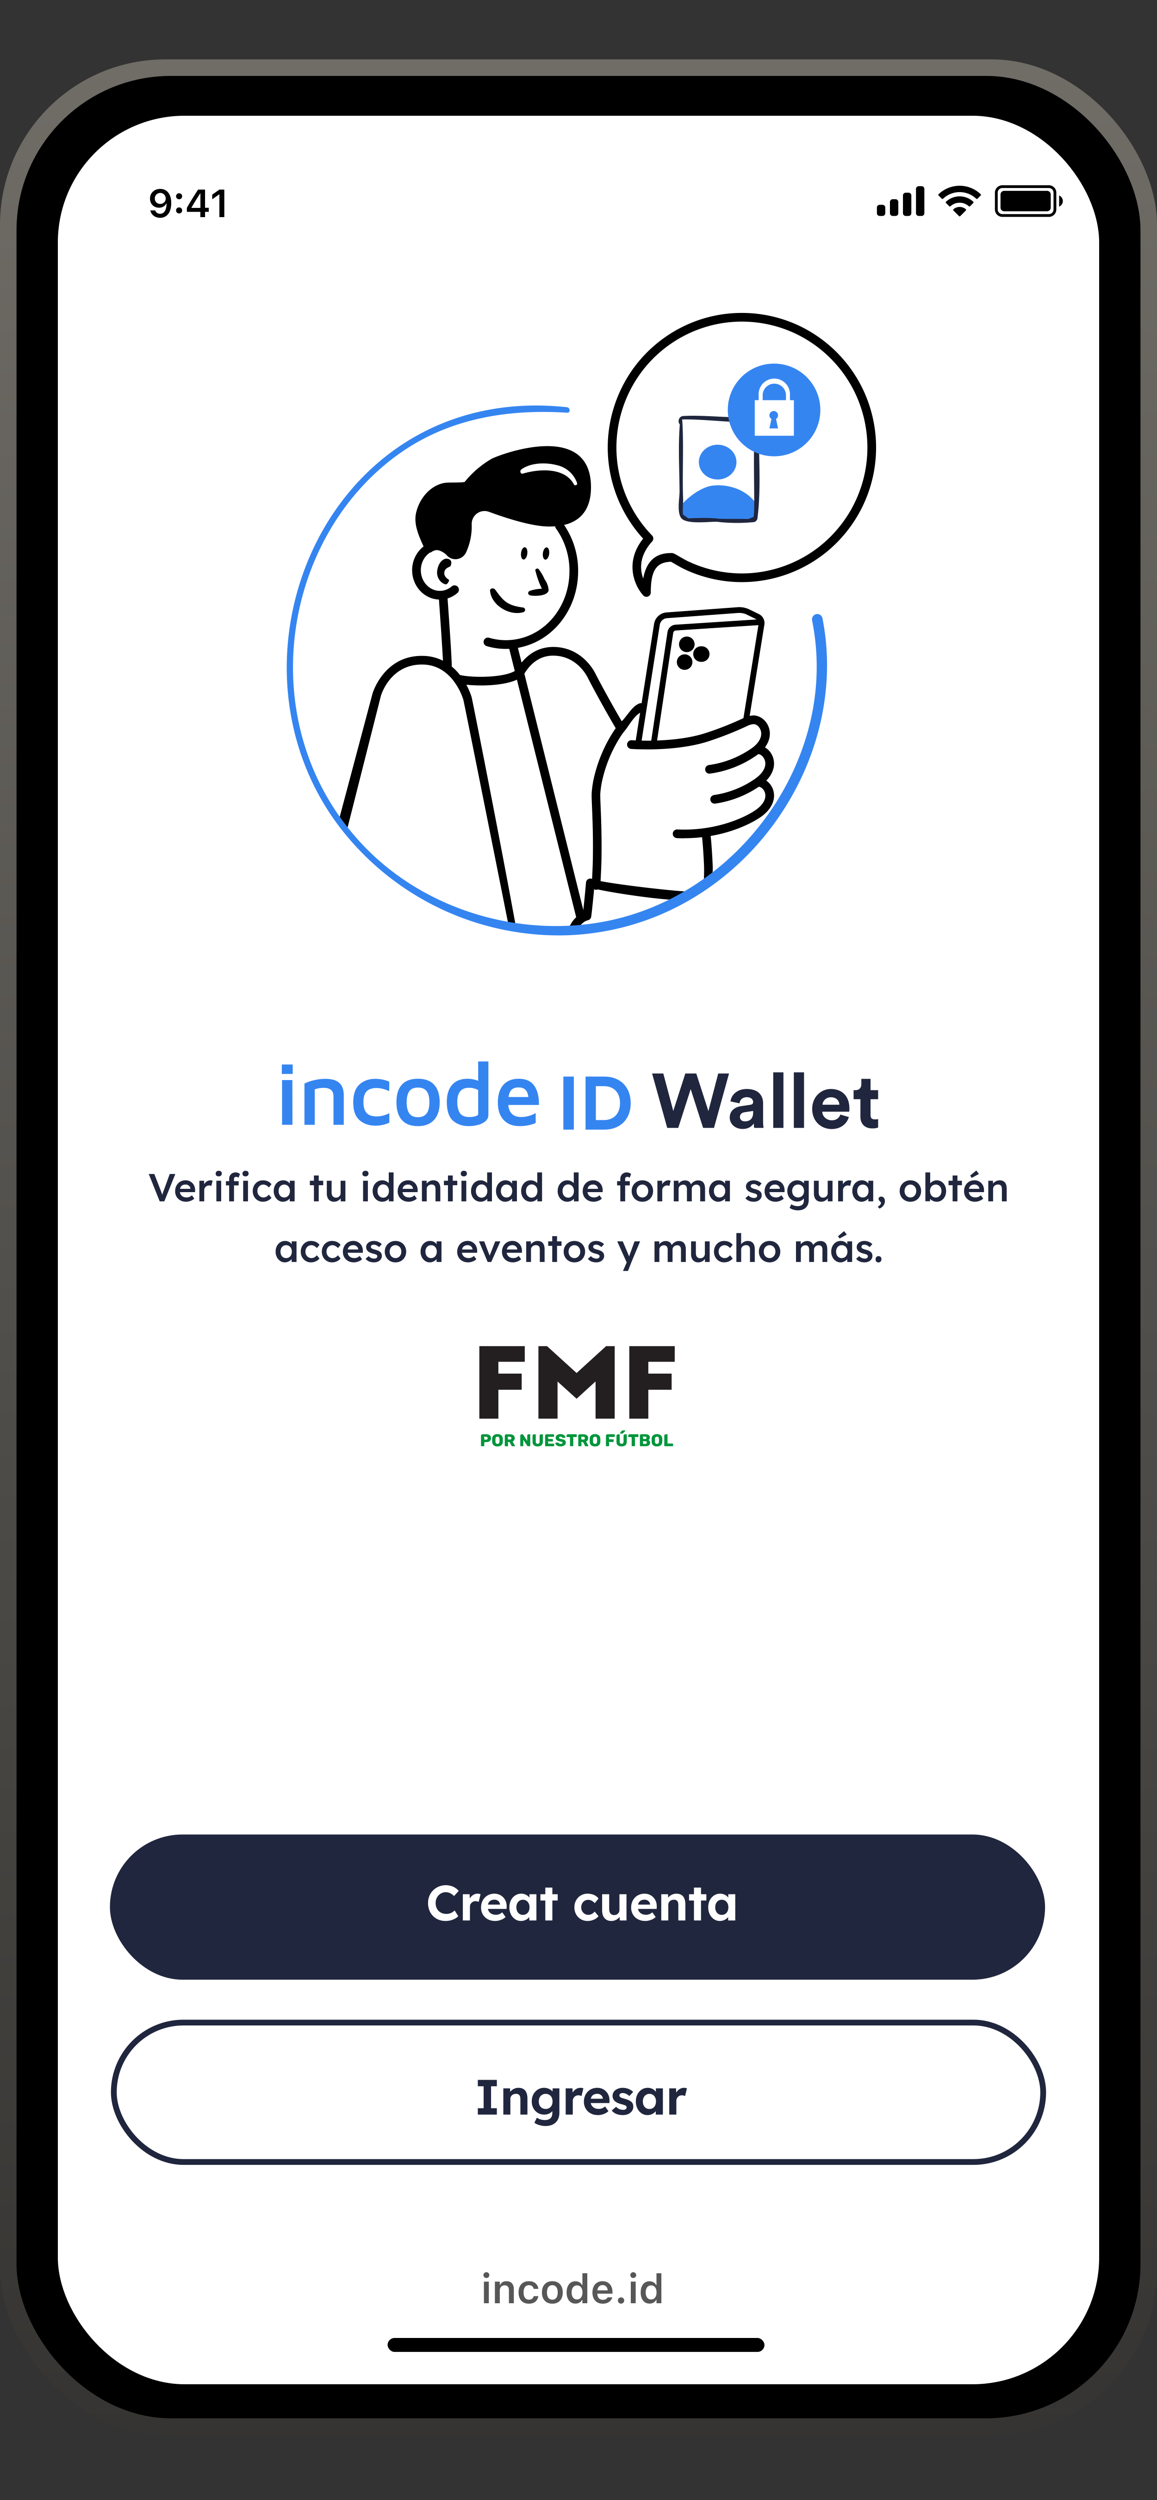
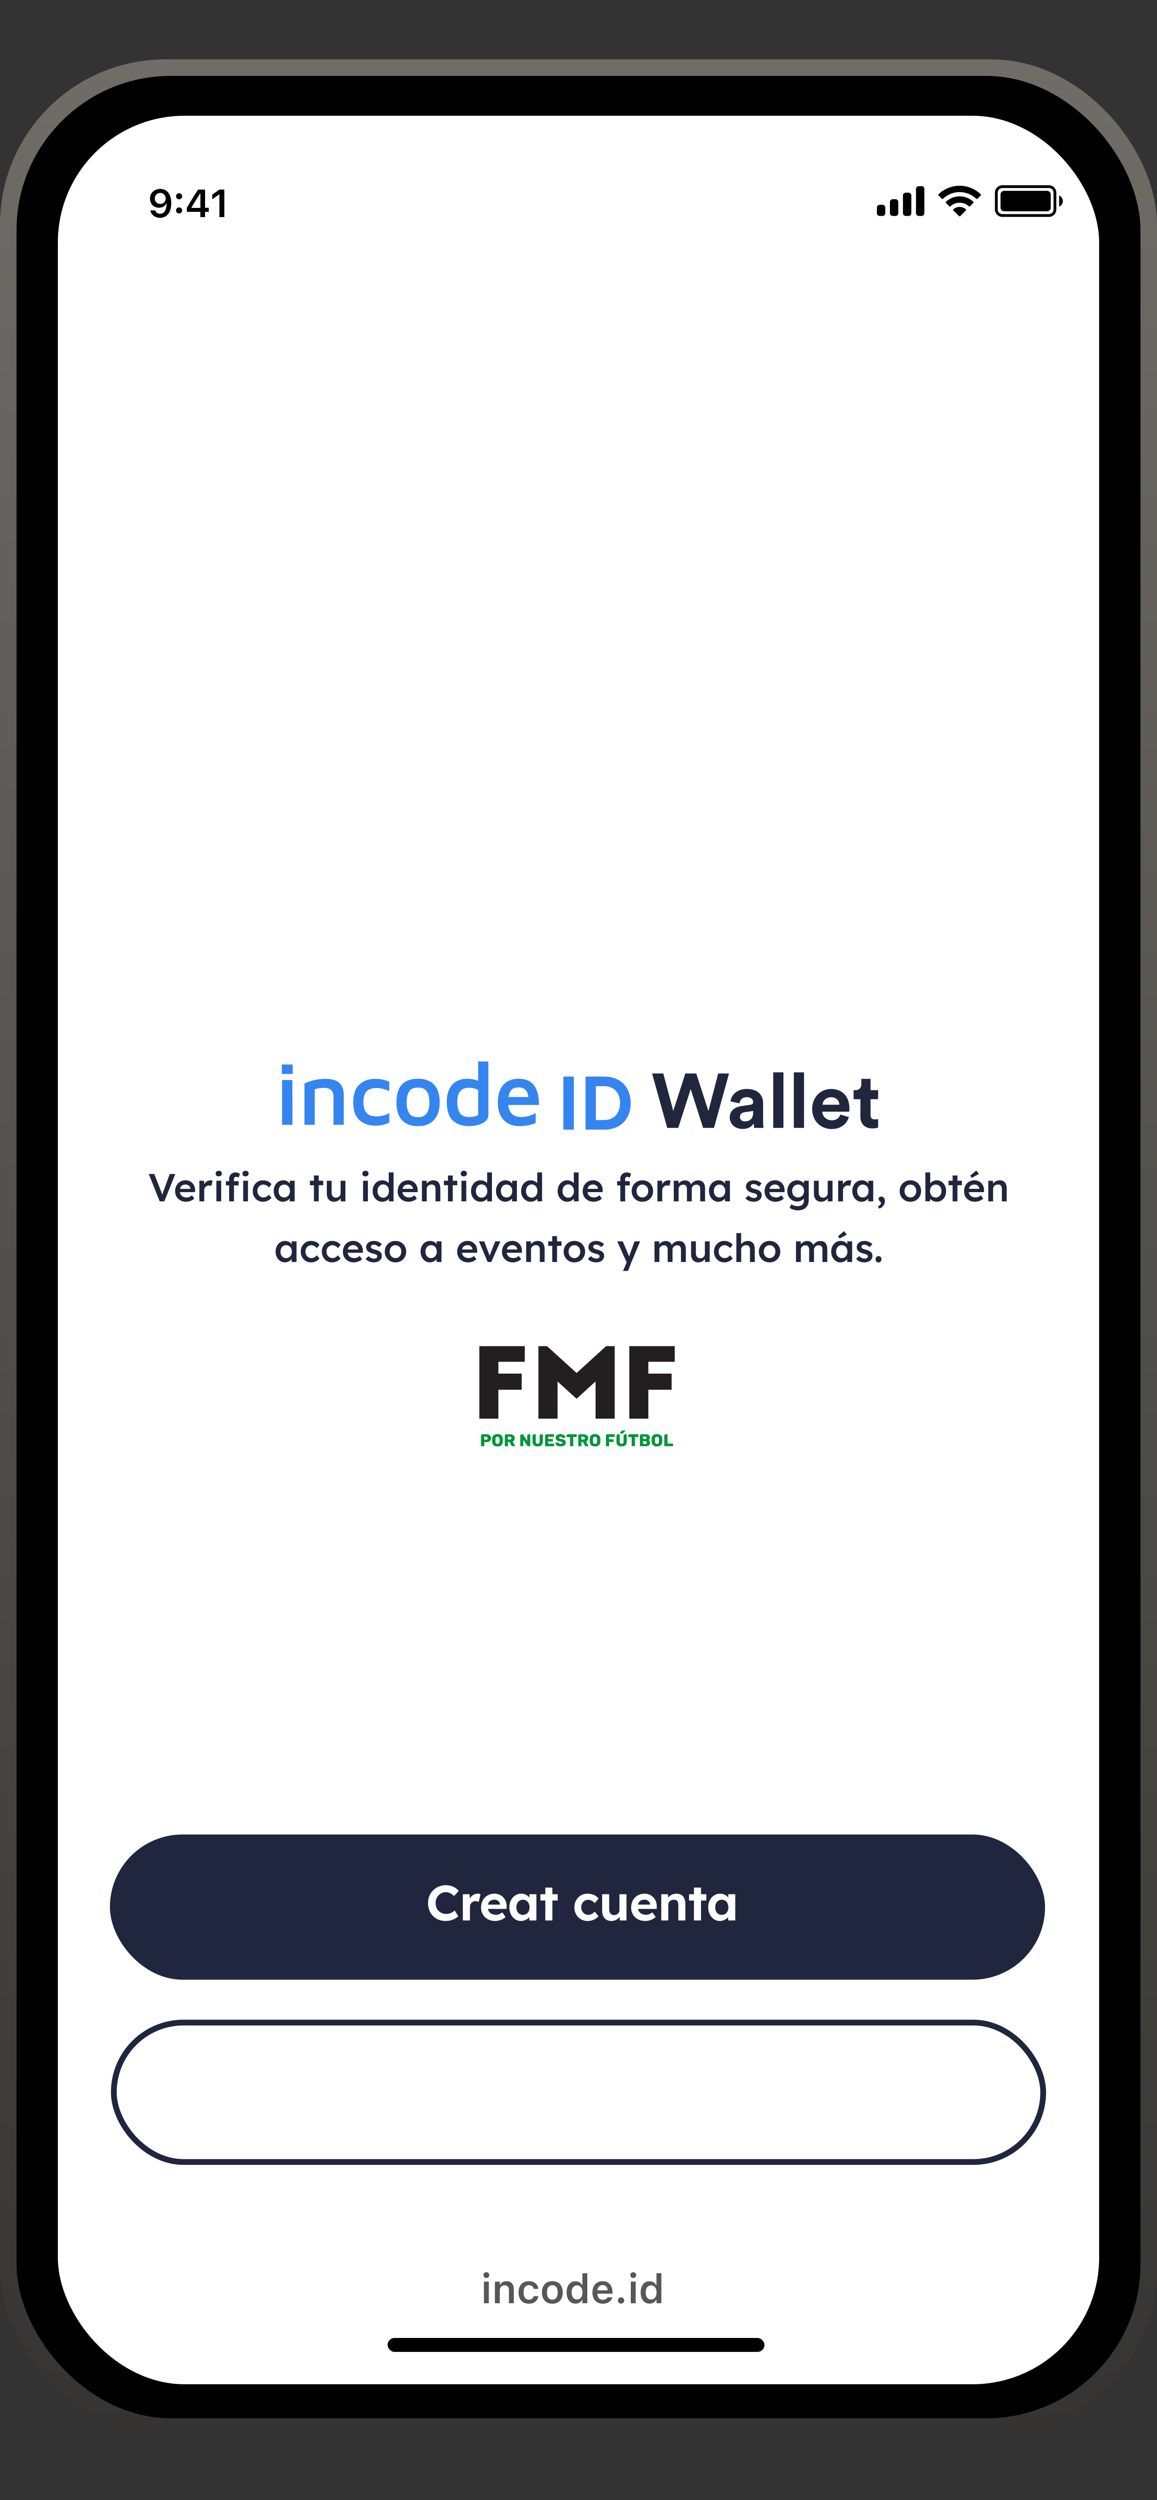
<svg xmlns="http://www.w3.org/2000/svg" width="200" height="432" fill="none">
  <rect width="100%" height="100%" fill="#333333" stroke="none" />
  <g clip-path="url(#a)">
    <rect width="200" height="410.476" y="10.262" fill="url(#b)" rx="28.571" />
    <rect width="194.286" height="404.762" x="2.857" y="13.119" fill="#000" rx="26.667" />
    <rect width="180" height="392" x="10" y="20" fill="#fff" rx="21.905" />
    <rect width="161.651" height="25.092" x="19" y="317" fill="#20263D" rx="12.546" />
    <path fill="#fff" d="M77.02 331.943a3.24 3.24 0 0 1-1.218-.223 2.966 2.966 0 0 1-.96-.643 2.99 2.99 0 0 1-.626-.985 3.433 3.433 0 0 1-.222-1.252c0-.44.077-.845.231-1.217.154-.377.371-.703.651-.977.28-.28.609-.497.986-.651a3.193 3.193 0 0 1 2.066-.112 2.63 2.63 0 0 1 1.363.866l-.806.891a2.682 2.682 0 0 0-.429-.351 1.61 1.61 0 0 0-.462-.232 1.521 1.521 0 0 0-.515-.085 1.701 1.701 0 0 0-1.251.523c-.16.16-.289.357-.386.591a2.038 2.038 0 0 0-.137.763c0 .286.046.546.137.78.092.228.22.426.386.591.166.16.363.286.591.377.235.086.492.129.772.129a1.855 1.855 0 0 0 1.003-.291c.148-.092.28-.198.394-.318l.626 1.003a1.977 1.977 0 0 1-.558.42 3.31 3.31 0 0 1-.771.3 3.675 3.675 0 0 1-.866.103Zm2.988-.086v-4.534h1.175l.042 1.457-.205-.3c.068-.234.18-.445.334-.634.154-.194.334-.346.54-.454a1.422 1.422 0 0 1 .943-.137c.091.017.168.037.231.06l-.325 1.337a1.116 1.116 0 0 0-.249-.086 1.043 1.043 0 0 0-.686.034.978.978 0 0 0-.506.515c-.045.12-.068.251-.068.394v2.348h-1.226Zm5.6.086c-.492 0-.92-.1-1.286-.3a2.196 2.196 0 0 1-.857-.823 2.313 2.313 0 0 1-.309-1.2c0-.348.057-.668.172-.96a2.24 2.24 0 0 1 .48-.754c.205-.217.448-.383.728-.497.286-.12.595-.18.926-.18.309 0 .594.057.857.171.263.109.489.266.677.472.195.2.343.437.446.711.103.274.149.574.137.9l-.008.377h-3.643l-.197-.745h2.837l-.137.154v-.189a.802.802 0 0 0-.155-.42.867.867 0 0 0-.334-.291 1.016 1.016 0 0 0-.463-.103c-.251 0-.466.049-.643.146a.959.959 0 0 0-.394.428 1.561 1.561 0 0 0-.137.686c0 .274.057.511.171.711.12.2.286.358.498.472.217.108.47.163.762.163.2 0 .383-.032.549-.095.166-.062.343-.171.531-.325l.583.814a2.587 2.587 0 0 1-.548.377c-.2.097-.406.172-.617.223-.212.051-.42.077-.626.077Zm4.45 0c-.377 0-.717-.103-1.02-.308a2.164 2.164 0 0 1-.72-.84 2.69 2.69 0 0 1-.266-1.218c0-.457.089-.86.266-1.208.183-.354.429-.632.737-.832.309-.205.66-.308 1.054-.308.223 0 .426.034.609.103.189.063.352.151.489.265.143.115.263.246.36.395.097.148.165.308.205.48l-.257-.043v-1.106h1.209v4.534h-1.226v-1.088l.274-.026c-.045.16-.12.312-.223.454a1.756 1.756 0 0 1-.385.386 2.022 2.022 0 0 1-.506.266 1.88 1.88 0 0 1-.6.094Zm.334-1.054c.229 0 .429-.054.6-.163a1.06 1.06 0 0 0 .395-.454c.097-.2.145-.432.145-.695 0-.257-.048-.482-.145-.677a1.06 1.06 0 0 0-.395-.454 1.058 1.058 0 0 0-.6-.171c-.222 0-.42.057-.591.171a1.14 1.14 0 0 0-.394.454c-.097.195-.146.42-.146.677 0 .263.049.495.146.695.097.194.228.345.394.454.171.109.368.163.591.163Zm3.871.968v-5.682h1.218v5.682h-1.218Zm-.848-3.445v-1.089h2.991v1.089h-2.991Zm8.149 3.531a2.23 2.23 0 0 1-1.166-.308 2.256 2.256 0 0 1-.814-.84 2.476 2.476 0 0 1-.292-1.209c0-.446.097-.846.292-1.2.2-.36.471-.643.814-.849a2.23 2.23 0 0 1 1.166-.308c.406 0 .777.074 1.114.223.337.148.6.354.789.617l-.669.806a1.324 1.324 0 0 0-.3-.292 1.461 1.461 0 0 0-.394-.214 1.198 1.198 0 0 0-.429-.077 1.154 1.154 0 0 0-1.045.625 1.41 1.41 0 0 0-.155.669c0 .246.052.466.155.66.108.189.254.343.437.463.183.114.388.171.617.171.148 0 .288-.02.42-.06a1.662 1.662 0 0 0 .694-.505l.66.805a2.093 2.093 0 0 1-.806.6 2.695 2.695 0 0 1-1.088.223Zm4.116 0c-.331 0-.617-.071-.857-.214a1.503 1.503 0 0 1-.548-.626c-.126-.274-.189-.603-.189-.986v-2.794h1.217v2.597c0 .206.034.386.103.54a.788.788 0 0 0 .291.343c.126.08.28.12.463.12.132 0 .255-.02.369-.06a.86.86 0 0 0 .548-.823v-2.717h1.218v4.534h-1.158l-.042-.934.222-.103a1.518 1.518 0 0 1-.342.575 1.769 1.769 0 0 1-1.295.548Zm5.873 0c-.492 0-.92-.1-1.286-.3a2.197 2.197 0 0 1-.857-.823 2.31 2.31 0 0 1-.309-1.2c0-.348.058-.668.172-.96a2.23 2.23 0 0 1 .48-.754c.206-.217.448-.383.728-.497.286-.12.595-.18.926-.18.309 0 .594.057.857.171.263.109.489.266.677.472.195.2.343.437.446.711.103.274.149.574.137.9l-.008.377h-3.643l-.197-.745h2.837l-.137.154v-.189a.804.804 0 0 0-.155-.42.862.862 0 0 0-.334-.291 1.014 1.014 0 0 0-.463-.103c-.251 0-.465.049-.643.146a.964.964 0 0 0-.394.428 1.568 1.568 0 0 0-.137.686c0 .274.057.511.171.711.12.2.286.358.498.472.217.108.471.163.762.163.2 0 .383-.032.549-.095.166-.062.343-.171.531-.325l.583.814a2.565 2.565 0 0 1-.548.377c-.2.097-.406.172-.617.223-.212.051-.42.077-.626.077Zm2.753-.086v-4.534h1.166l.034.926-.24.103c.063-.206.174-.392.334-.557a1.89 1.89 0 0 1 .592-.412c.228-.103.468-.154.72-.154.343 0 .628.068.857.206.234.137.408.345.523.625.12.275.18.615.18 1.02v2.777h-1.217v-2.682c0-.206-.029-.378-.086-.515a.575.575 0 0 0-.266-.3.722.722 0 0 0-.428-.085c-.138 0-.266.022-.386.068a.847.847 0 0 0-.3.18 1.05 1.05 0 0 0-.197.274.813.813 0 0 0-.069.335v2.725h-1.217Zm5.651 0v-5.682h1.218v5.682h-1.218Zm-.848-3.445v-1.089h2.991v1.089h-2.991Zm5.322 3.531a1.78 1.78 0 0 1-1.02-.308 2.16 2.16 0 0 1-.72-.84 2.691 2.691 0 0 1-.266-1.218c0-.457.089-.86.266-1.208a2.14 2.14 0 0 1 .737-.832c.309-.205.66-.308 1.055-.308.222 0 .425.034.608.103.189.063.352.151.489.265.143.115.263.246.36.395.097.148.165.308.205.48l-.257-.043v-1.106h1.209v4.534h-1.226v-1.088l.274-.026c-.045.16-.12.312-.222.454a1.766 1.766 0 0 1-.386.386 2.026 2.026 0 0 1-.506.266 1.876 1.876 0 0 1-.6.094Zm.334-1.054c.229 0 .429-.054.6-.163a1.06 1.06 0 0 0 .395-.454c.097-.2.145-.432.145-.695a1.5 1.5 0 0 0-.145-.677 1.06 1.06 0 0 0-.395-.454 1.056 1.056 0 0 0-.6-.171c-.222 0-.42.057-.591.171-.166.109-.297.26-.394.454a1.5 1.5 0 0 0-.146.677c0 .263.049.495.146.695.097.194.228.345.394.454.171.109.369.163.591.163Z" />
    <rect width="160.651" height="24.092" x="19.675" y="349.5" fill="#fff" rx="12.046" />
-     <path fill="#20263D" d="M82.596 365.403v-1.105h1.003v-3.789h-1.003v-1.106h3.291v1.106h-1.002v3.789h1.002v1.105h-3.291Zm4.41 0v-4.534h1.166l.034.926-.24.103c.063-.206.175-.392.335-.558.165-.171.362-.308.591-.411.229-.103.469-.154.72-.154.343 0 .629.068.857.205.234.138.409.346.523.626.12.274.18.614.18 1.02v2.777h-1.217v-2.683c0-.205-.029-.377-.086-.514a.574.574 0 0 0-.266-.3.731.731 0 0 0-.428-.086c-.137 0-.266.023-.386.069a.842.842 0 0 0-.3.18c-.08.08-.146.171-.197.274a.818.818 0 0 0-.069.335v2.725h-1.217Zm7.28 1.972c-.36 0-.714-.055-1.063-.163a2.604 2.604 0 0 1-.848-.403l.428-.874c.115.08.246.151.395.214.148.063.303.111.463.146.165.034.334.051.505.051.297 0 .54-.046.729-.137a.928.928 0 0 0 .437-.411c.097-.178.146-.406.146-.686v-.789l.205.043a1.008 1.008 0 0 1-.283.523c-.154.154-.348.28-.582.377a1.952 1.952 0 0 1-.72.137c-.423 0-.797-.097-1.123-.291a2.09 2.09 0 0 1-.772-.806 2.414 2.414 0 0 1-.282-1.183c0-.457.09-.86.274-1.208.188-.355.443-.632.763-.832a2.033 2.033 0 0 1 1.105-.308 1.94 1.94 0 0 1 .926.231c.137.069.257.149.36.24.109.086.197.18.266.283a.794.794 0 0 1 .128.309l-.248.068.034-1.037h1.166v4.191c0 .372-.054.7-.163.986a1.85 1.85 0 0 1-.48.72c-.206.2-.46.352-.763.454a3.05 3.05 0 0 1-1.003.155Zm.034-2.949c.24 0 .45-.054.626-.163.183-.108.323-.26.42-.454.097-.194.146-.423.146-.686 0-.257-.049-.483-.146-.677a1.068 1.068 0 0 0-.42-.463 1.179 1.179 0 0 0-.626-.163c-.234 0-.442.058-.625.172a1.09 1.09 0 0 0-.412.454c-.097.194-.145.42-.145.677 0 .257.048.486.145.686.097.194.235.346.412.454.183.109.391.163.626.163Zm3.466.977v-4.534h1.175l.043 1.457-.206-.3c.068-.234.18-.446.334-.634.154-.194.334-.346.54-.454a1.42 1.42 0 0 1 .66-.163 1.552 1.552 0 0 1 .514.085l-.325 1.338a1.129 1.129 0 0 0-.249-.086 1.041 1.041 0 0 0-.686.034.826.826 0 0 0-.3.206.973.973 0 0 0-.205.308c-.046.12-.069.252-.069.395v2.348h-1.226Zm5.6.086c-.492 0-.92-.1-1.286-.3a2.197 2.197 0 0 1-.857-.823 2.31 2.31 0 0 1-.309-1.2c0-.348.058-.668.172-.96a2.23 2.23 0 0 1 .48-.754c.206-.217.448-.383.728-.497.286-.12.595-.18.926-.18.309 0 .594.057.857.171.263.109.489.266.677.472.195.2.343.437.446.711.103.274.149.574.137.9l-.008.377h-3.643l-.197-.746h2.837l-.137.155v-.189a.804.804 0 0 0-.155-.42.854.854 0 0 0-.334-.291 1.014 1.014 0 0 0-.463-.103c-.251 0-.465.048-.643.146a.964.964 0 0 0-.394.428 1.568 1.568 0 0 0-.137.686c0 .274.057.511.171.711.12.2.286.357.498.472.217.108.471.163.762.163.2 0 .383-.032.549-.095.166-.063.343-.171.531-.325l.583.814a2.602 2.602 0 0 1-.548.377c-.2.097-.406.171-.617.223-.212.051-.42.077-.626.077Zm4.279 0c-.423 0-.8-.069-1.132-.206a2.066 2.066 0 0 1-.788-.583l.754-.651c.177.189.374.326.591.411.218.08.435.12.652.12a.956.956 0 0 0 .231-.025.737.737 0 0 0 .189-.086.366.366 0 0 0 .111-.137.391.391 0 0 0 .043-.18.35.35 0 0 0-.154-.3 2.115 2.115 0 0 0-.266-.103 5.173 5.173 0 0 0-.463-.146 4.147 4.147 0 0 1-.745-.257c-.2-.103-.36-.217-.48-.343a1.437 1.437 0 0 1-.24-.385 1.37 1.37 0 0 1-.078-.472c0-.206.046-.391.138-.557.091-.171.217-.317.377-.437.165-.12.354-.212.565-.274.212-.069.435-.103.669-.103.234 0 .463.028.686.085.223.058.428.14.617.249.194.103.363.226.506.369l-.652.72a2.073 2.073 0 0 0-.351-.266 1.79 1.79 0 0 0-.395-.189 1.198 1.198 0 0 0-.634-.043.566.566 0 0 0-.188.078.34.34 0 0 0-.12.137.412.412 0 0 0 .008.351c.034.057.08.106.137.146.063.034.155.074.275.12.125.046.294.097.505.154.275.074.506.157.695.249.194.091.348.197.462.317.098.103.169.22.215.351.045.132.068.277.068.437 0 .28-.08.532-.24.755a1.566 1.566 0 0 1-.643.514c-.274.12-.582.18-.925.18Zm4.255 0c-.377 0-.717-.103-1.02-.309a2.146 2.146 0 0 1-.72-.84 2.687 2.687 0 0 1-.265-1.217c0-.457.088-.86.265-1.208.183-.355.429-.632.737-.832.309-.205.66-.308 1.055-.308.223 0 .425.034.608.103.189.062.352.151.489.265.143.115.263.246.36.395.097.148.166.308.206.48l-.258-.043v-1.106h1.209v4.534h-1.226v-1.088l.275-.026c-.046.16-.12.311-.223.454a1.766 1.766 0 0 1-.386.386 2.026 2.026 0 0 1-.506.266 1.876 1.876 0 0 1-.6.094Zm.335-1.054c.228 0 .428-.055.6-.163.171-.109.302-.26.394-.454.097-.2.146-.432.146-.695 0-.257-.049-.483-.146-.677a1.06 1.06 0 0 0-.394-.454 1.061 1.061 0 0 0-.6-.172c-.223 0-.42.058-.592.172a1.13 1.13 0 0 0-.394.454c-.097.194-.146.42-.146.677 0 .263.049.495.146.695.097.194.228.345.394.454.172.108.369.163.592.163Zm3.434.968v-4.534h1.174l.043 1.457-.206-.3a1.79 1.79 0 0 1 .334-.634 1.71 1.71 0 0 1 .54-.454c.212-.109.432-.163.66-.163a1.544 1.544 0 0 1 .515.085l-.326 1.338a1.129 1.129 0 0 0-.249-.086 1.041 1.041 0 0 0-.685.034.814.814 0 0 0-.3.206.962.962 0 0 0-.206.308c-.046.12-.069.252-.069.395v2.348h-1.225Z" />
    <rect width="160.651" height="24.092" x="19.675" y="349.5" stroke="#20263D" rx="12.046" />
    <path fill="#000" d="M27.698 32.642c-1.032 0-1.768.706-1.768 1.672v.007c0 .904.64 1.57 1.554 1.57.653 0 1.069-.333 1.243-.71h.066c0 .037-.003.074-.003.11-.036.91-.356 1.65-1.112 1.65-.419 0-.712-.219-.837-.552l-.01-.033h-.838l.006.036c.152.73.805 1.247 1.68 1.247 1.197 0 1.92-.95 1.92-2.553v-.006c0-1.716-.885-2.438-1.9-2.438Zm-.003 2.596c-.541 0-.934-.396-.934-.947v-.006a.94.94 0 0 1 .944-.95c.528 0 .94.425.94.97v.006c0 .538-.412.927-.95.927ZM30.96 34.436c.304 0 .525-.23.525-.52a.51.51 0 0 0-.524-.522c-.3 0-.525.228-.525.521 0 .29.224.521.525.521Zm0 2.448a.51.51 0 0 0 .525-.521.51.51 0 0 0-.524-.521c-.3 0-.525.227-.525.52 0 .294.224.522.525.522ZM34.632 37.52h.815v-.913h.64v-.703h-.64v-3.143h-1.204a63.405 63.405 0 0 0-1.94 3.15v.696h2.33v.914Zm-1.537-1.596v-.05a49.233 49.233 0 0 1 1.5-2.434h.05v2.484h-1.55ZM37.924 37.52h.851v-4.76h-.847l-1.244.875v.801l1.184-.837h.056v3.922Z" />
    <path fill="#000" fill-rule="evenodd" d="M159.304 32.17h-.483a.482.482 0 0 0-.482.483v4.182c0 .267.216.483.482.483h.483a.482.482 0 0 0 .482-.483v-4.182a.482.482 0 0 0-.482-.482Zm-2.735 1.126h.483c.266 0 .482.216.482.483v3.056a.482.482 0 0 1-.482.483h-.483a.482.482 0 0 1-.482-.483v-3.056c0-.267.216-.483.482-.483Zm-1.769 1.127h-.482a.483.483 0 0 0-.483.482v1.93c0 .267.216.483.483.483h.482a.483.483 0 0 0 .483-.483v-1.93a.483.483 0 0 0-.483-.482Zm-2.252.965h-.482a.483.483 0 0 0-.483.482v.965c0 .267.216.483.483.483h.482a.483.483 0 0 0 .483-.483v-.965a.483.483 0 0 0-.483-.482ZM165.884 33.197c1.069 0 2.097.411 2.872 1.148a.148.148 0 0 0 .209-.002l.558-.563a.156.156 0 0 0-.001-.22 5.259 5.259 0 0 0-7.277 0 .155.155 0 0 0-.001.22l.558.563a.148.148 0 0 0 .209.002 4.169 4.169 0 0 1 2.873-1.148Zm0 1.832c.587 0 1.154.218 1.589.613a.15.15 0 0 0 .209-.003l.557-.563c.03-.03.046-.07.046-.111a.158.158 0 0 0-.048-.11 3.455 3.455 0 0 0-4.706 0 .153.153 0 0 0-.047.11.154.154 0 0 0 .045.11l.557.564a.15.15 0 0 0 .209.003 2.371 2.371 0 0 1 1.589-.613ZM167 36.261a.15.15 0 0 1-.045.111l-.964.973a.15.15 0 0 1-.214 0l-.964-.973a.152.152 0 0 1 .005-.22 1.65 1.65 0 0 1 2.132 0 .152.152 0 0 1 .05.11ZM171.981 33.297c0-.711.576-1.287 1.287-1.287h8.042c.711 0 1.287.576 1.287 1.287v2.895c0 .71-.576 1.286-1.287 1.286h-8.042a1.287 1.287 0 0 1-1.287-1.286v-2.895Zm1.287-.805h8.042c.445 0 .805.36.805.805v2.895c0 .444-.36.804-.805.804h-8.042a.804.804 0 0 1-.804-.804v-2.895c0-.445.36-.805.804-.805Z" clip-rule="evenodd" />
    <path fill="#000" d="M183.721 34.744c0 .422-.253.802-.641.965v-1.93c.388.164.641.544.641.965ZM172.947 33.618c0-.355.288-.644.643-.644h7.399c.355 0 .643.289.643.644v2.252a.643.643 0 0 1-.643.643h-7.399a.643.643 0 0 1-.643-.643v-2.252Z" />
    <path fill="#3585F1" fill-rule="evenodd" d="M72.245 186.408c1.242 0 2.182.35 2.815 1.052.63.7.944 1.707.944 3.018 0 1.312-.324 2.327-.974 3.041-.653.717-1.578 1.075-2.77 1.075-1.231 0-2.165-.353-2.792-1.06l-.077-.09c-.575-.7-.86-1.69-.86-2.966 0-2.7 1.247-4.07 3.714-4.07Zm17.425 0c1.205 0 2.096.393 2.663 1.181.537.745.81 1.77.825 3.073l-.001.279h-5.292c.062.67.268 1.177.618 1.527.365.368.89.552 1.579.552.454 0 .887-.056 1.298-.17a4.814 4.814 0 0 0 1.092-.435l.148-.084v1.715l-.06.026c-.795.348-1.706.522-2.735.522-1.161 0-2.078-.355-2.746-1.066-.666-.709-.998-1.713-.998-3.004 0-1.322.313-2.339.944-3.049.632-.711 1.523-1.067 2.665-1.067Zm-5.247-2.989v9.248c0 .433-.18.801-.533 1.096-.343.287-.773.497-1.288.631a6.212 6.212 0 0 1-1.577.199c-1.098 0-2.004-.312-2.716-.937-.718-.631-1.073-1.723-1.073-3.269 0-1.239.303-2.213.913-2.918.613-.708 1.519-1.061 2.71-1.061.28 0 .6.036.962.107.305.061.584.147.837.258v-3.354h1.765Zm-19.557 3.004a6.13 6.13 0 0 1 2.357.46l.062.025v1.638l-.138-.059c-.752-.317-1.437-.476-2.055-.476-.768 0-1.335.191-1.706.567-.37.377-.559.983-.559 1.825 0 .883.184 1.522.547 1.918.36.394.945.593 1.763.593.668 0 1.341-.162 2.02-.488l.143-.068V194l-.06.026a5.721 5.721 0 0 1-2.359.492c-1.035 0-1.91-.286-2.618-.857l-.105-.088-.08-.072c-.679-.638-1.016-1.633-1.016-2.977 0-1.436.358-2.482 1.08-3.132.716-.646 1.626-.969 2.724-.969Zm-14.328.212.016 7.732h-1.796v-7.732h1.78Zm5.7-.212c1.076 0 1.876.228 2.4.689.525.465.786 1.181.786 2.143v5.112h-1.78v-4.9c0-.999-.55-1.485-1.693-1.485-.477 0-.937.067-1.377.203l-.165.054v6.128h-1.781v-7.121l.054-.027c.46-.235 1.017-.427 1.673-.575l.218-.046a8.364 8.364 0 0 1 1.664-.175Zm16.007 1.513c-.702 0-1.196.211-1.492.63-.303.429-.456 1.066-.456 1.912 0 .847.158 1.489.47 1.928.307.429.796.645 1.478.645 1.325 0 1.979-.842 1.979-2.573 0-.865-.16-1.506-.477-1.924-.31-.411-.808-.618-1.502-.618Zm8.84.03c-1.366 0-2.039.803-2.039 2.452 0 .827.156 1.469.466 1.929.3.448.83.673 1.604.673.453 0 .83-.053 1.134-.16.258-.09.385-.196.405-.312l.003-.032v-4.154l-.113-.059a3.13 3.13 0 0 0-.618-.226 3.391 3.391 0 0 0-.841-.111Zm8.54-.06c-.51 0-.901.133-1.183.396-.247.231-.422.612-.52 1.145l-.02.116h3.433l-.018-.119c-.083-.506-.245-.879-.483-1.123-.271-.275-.672-.415-1.21-.415Zm-39.026-3.959v1.634h-1.887v-1.634H50.6Z" clip-rule="evenodd" />
    <path fill="#3585F1" d="M99.193 195.199h-1.81v-9.165h1.81v9.165Zm3.808-1.654h1.422c1.499 0 2.753-.931 2.753-2.922s-1.241-2.934-2.74-2.934h-1.435v5.856Zm1.486 1.654h-3.27v-9.165h3.283c2.611 0 4.525 1.694 4.525 4.589 0 2.896-1.926 4.576-4.538 4.576Z" />
    <path fill="#20263D" d="m122.455 191.996-2.095-6.496h-1.896l-2.082 6.47-1.723-6.47h-1.936l2.612 9.4h1.909l2.148-6.696 2.148 6.696h1.882l2.599-9.4h-1.869l-1.697 6.496ZM126.143 193.123c0 1.021.849 1.962 2.241 1.962.968 0 1.591-.45 1.922-.968 0 .252.027.61.067.783h1.617c-.04-.226-.08-.69-.08-1.034v-3.209c0-1.312-.768-2.479-2.837-2.479-1.75 0-2.691 1.127-2.797 2.148l1.564.331c.053-.57.478-1.061 1.246-1.061.743 0 1.101.385 1.101.849 0 .225-.119.411-.491.464l-1.604.239c-1.087.159-1.949.808-1.949 1.975Zm2.612.65c-.57 0-.848-.371-.848-.756 0-.504.357-.756.808-.822l1.472-.225v.291c0 1.154-.689 1.512-1.432 1.512ZM135.425 194.9v-9.599h-1.763v9.599h1.763ZM138.986 194.9v-9.599h-1.764v9.599h1.764ZM142.175 190.896c.04-.597.543-1.286 1.458-1.286 1.008 0 1.432.636 1.459 1.286h-2.917Zm3.089 1.697c-.212.583-.663.994-1.485.994-.875 0-1.604-.623-1.644-1.485h4.667c0-.026.026-.291.026-.543 0-2.095-1.206-3.381-3.221-3.381-1.671 0-3.209 1.352-3.209 3.434 0 2.201 1.578 3.487 3.368 3.487 1.604 0 2.638-.942 2.97-2.069l-1.472-.437ZM150.482 186.428h-1.591v.915c0 .583-.318 1.034-1.007 1.034h-.332v1.564h1.18v3.036c0 1.26.796 2.015 2.069 2.015.517 0 .835-.092.994-.159v-1.458a2.535 2.535 0 0 1-.544.053c-.503 0-.769-.186-.769-.756v-2.731h1.313v-1.564h-1.313v-1.949ZM27.606 207.593l-1.892-4.729h.96l1.053 2.709c.055.14.102.266.142.378.04.108.077.207.108.297.032.091.059.178.081.264l.088.27h-.189a12.714 12.714 0 0 1 .223-.743c.05-.135.108-.29.176-.466l.986-2.709h.966l-1.905 4.729h-.797ZM32.175 207.66c-.374 0-.705-.078-.993-.236a1.767 1.767 0 0 1-.67-.642 1.854 1.854 0 0 1-.236-.939c0-.279.045-.534.136-.763.09-.23.213-.428.371-.595.162-.171.354-.301.574-.392.225-.094.47-.141.737-.141.234 0 .452.045.655.135.203.09.378.214.527.371.148.153.261.338.338.554.08.212.119.444.114.696l-.006.291h-2.885l-.155-.568h2.344l-.108.115v-.149a.758.758 0 0 0-.432-.614.803.803 0 0 0-.392-.095c-.221 0-.408.043-.561.128a.826.826 0 0 0-.338.372 1.357 1.357 0 0 0-.115.594c0 .23.048.43.142.602.1.171.237.304.412.398.18.09.39.135.629.135.166 0 .32-.027.459-.081.14-.054.29-.151.453-.29l.412.574a1.855 1.855 0 0 1-.42.29 2.485 2.485 0 0 1-.486.183c-.17.045-.34.067-.506.067ZM34.464 207.593v-3.56h.818l.013 1.135-.114-.257c.049-.18.135-.342.256-.487.122-.144.261-.256.419-.337a1.068 1.068 0 0 1 .723-.108c.072.013.13.029.175.047l-.222.912a.89.89 0 0 0-.399-.095.806.806 0 0 0-.324.068.781.781 0 0 0-.264.176.853.853 0 0 0-.182.27.882.882 0 0 0-.06.338v1.898h-.839ZM37.402 207.593v-3.56h.831v3.56h-.83Zm.406-4.317a.583.583 0 0 1-.392-.122.468.468 0 0 1-.135-.358c0-.144.047-.261.142-.351a.536.536 0 0 1 .385-.135c.17 0 .301.043.392.128.094.081.141.201.141.358 0 .14-.047.255-.142.345a.545.545 0 0 1-.391.135ZM39.611 207.593v-3.878c0-.216.047-.407.142-.574.095-.171.225-.304.392-.399.166-.099.36-.148.58-.148.154 0 .296.027.426.081.131.049.241.119.331.209l-.256.628a.697.697 0 0 0-.19-.114.516.516 0 0 0-.412.006.286.286 0 0 0-.135.129.493.493 0 0 0-.04.209v3.851H39.61Zm-.554-2.756v-.73h2.196v.73h-2.196Zm2.98 2.756v-3.56h.83v3.56h-.83Zm.405-4.317a.583.583 0 0 1-.392-.122.468.468 0 0 1-.135-.358c0-.144.047-.261.142-.351a.536.536 0 0 1 .385-.135c.17 0 .301.043.392.128.094.081.141.201.141.358 0 .14-.047.255-.141.345a.545.545 0 0 1-.392.135ZM45.445 207.66c-.333 0-.633-.081-.898-.243a1.742 1.742 0 0 1-.629-.662 1.933 1.933 0 0 1-.23-.946c0-.351.077-.666.23-.945.153-.28.363-.5.629-.662.265-.163.565-.244.898-.244.32 0 .61.061.871.183.262.121.464.29.608.506l-.459.554a1.152 1.152 0 0 0-.257-.256 1.387 1.387 0 0 0-.33-.183.972.972 0 0 0-.352-.067.982.982 0 0 0-.534.148 1.014 1.014 0 0 0-.364.399c-.09.167-.136.356-.136.567 0 .212.046.401.136.568.094.166.22.299.378.398a.971.971 0 0 0 .527.149 1.062 1.062 0 0 0 .655-.223c.1-.072.191-.162.277-.27l.46.561c-.154.198-.365.36-.636.486a2 2 0 0 1-.844.182ZM48.904 207.66c-.293 0-.558-.081-.797-.243a1.756 1.756 0 0 1-.574-.662 2.046 2.046 0 0 1-.216-.952c0-.356.072-.674.216-.953.144-.279.34-.498.588-.655.247-.158.526-.237.837-.237.18 0 .345.027.493.081a1.244 1.244 0 0 1 .669.541c.077.121.129.252.156.392l-.183-.048v-.891h.838v3.56h-.845v-.851l.196-.034c-.031.121-.09.241-.175.358a1.342 1.342 0 0 1-.311.304 1.706 1.706 0 0 1-.412.209 1.394 1.394 0 0 1-.48.081Zm.23-.736a.932.932 0 0 0 .513-.142.936.936 0 0 0 .345-.392c.085-.171.128-.367.128-.587 0-.217-.043-.408-.128-.575a.94.94 0 0 0-.345-.391.932.932 0 0 0-.513-.142.932.932 0 0 0-.514.142.957.957 0 0 0-.337.391 1.298 1.298 0 0 0-.122.575c0 .22.04.416.122.587a.953.953 0 0 0 .337.392c.15.095.32.142.514.142ZM54.265 207.593v-4.466h.831v4.466h-.83Zm-.703-2.79v-.77h2.31v.77h-2.31ZM57.742 207.66a1.28 1.28 0 0 1-.669-.169 1.124 1.124 0 0 1-.432-.493 1.835 1.835 0 0 1-.149-.77v-2.195h.831v2.02c0 .189.03.351.088.486a.68.68 0 0 0 .257.304.736.736 0 0 0 .405.108.887.887 0 0 0 .318-.054.849.849 0 0 0 .256-.162.795.795 0 0 0 .17-.25.832.832 0 0 0 .06-.318v-2.134h.83v3.56h-.81l-.013-.743.148-.081a1.155 1.155 0 0 1-.277.459 1.5 1.5 0 0 1-.452.318 1.397 1.397 0 0 1-.561.114ZM62.762 207.593v-3.56h.831v3.56h-.83Zm.405-4.317a.583.583 0 0 1-.391-.122.468.468 0 0 1-.136-.358c0-.144.048-.261.142-.351a.536.536 0 0 1 .385-.135c.172 0 .302.043.392.128.095.081.142.201.142.358 0 .14-.047.255-.142.345a.545.545 0 0 1-.392.135ZM66.079 207.66a1.57 1.57 0 0 1-.851-.236 1.782 1.782 0 0 1-.595-.655 2.064 2.064 0 0 1-.216-.96c0-.355.072-.673.216-.952.144-.279.34-.498.588-.655.252-.163.536-.244.851-.244.171 0 .336.027.493.081.162.054.306.129.433.223.126.09.225.192.297.304.076.113.12.23.128.352l-.223.027v-2.351h.831v4.999h-.804l-.02-.838.162.014a.58.58 0 0 1-.121.324 1.213 1.213 0 0 1-.284.284 1.513 1.513 0 0 1-.885.283Zm.162-.702c.194 0 .365-.05.513-.149a.978.978 0 0 0 .345-.405c.085-.171.128-.369.128-.595 0-.22-.043-.416-.128-.587a.928.928 0 0 0-.858-.554.904.904 0 0 0-.513.148.971.971 0 0 0-.352.406 1.355 1.355 0 0 0-.121.587c0 .226.04.424.121.595.086.171.203.306.352.405.148.099.32.149.513.149ZM70.643 207.66c-.374 0-.705-.078-.993-.236a1.767 1.767 0 0 1-.669-.642 1.854 1.854 0 0 1-.236-.939c0-.279.045-.534.135-.763.09-.23.214-.428.371-.595.163-.171.354-.301.575-.392.225-.094.47-.141.736-.141.234 0 .453.045.655.135.203.09.379.214.527.371.149.153.261.338.338.554.081.212.12.444.115.696l-.007.291h-2.885l-.155-.568h2.344l-.108.115v-.149a.758.758 0 0 0-.432-.614.803.803 0 0 0-.392-.095c-.22 0-.408.043-.56.128a.826.826 0 0 0-.338.372 1.357 1.357 0 0 0-.115.594c0 .23.047.43.141.602.1.171.237.304.413.398.18.09.39.135.628.135.166 0 .32-.027.46-.081.139-.054.29-.151.452-.29l.412.574a1.855 1.855 0 0 1-.419.29 2.485 2.485 0 0 1-.486.183c-.171.045-.34.067-.507.067ZM72.933 207.593v-3.56h.81l.014.729-.155.081a.994.994 0 0 1 .263-.439c.13-.135.286-.243.466-.324.18-.081.365-.122.554-.122.27 0 .495.054.676.162a.986.986 0 0 1 .412.487c.094.216.142.486.142.811v2.175h-.831v-2.115c0-.18-.025-.328-.075-.446a.495.495 0 0 0-.23-.263.704.704 0 0 0-.378-.081.91.91 0 0 0-.337.061.758.758 0 0 0-.264.162.822.822 0 0 0-.175.236.717.717 0 0 0-.061.298v2.148H72.932ZM77.434 207.593v-4.466h.831v4.466h-.83Zm-.702-2.79v-.77h2.31v.77h-2.31ZM79.77 207.593v-3.56h.83v3.56h-.83Zm.405-4.317a.584.584 0 0 1-.392-.122.468.468 0 0 1-.135-.358c0-.144.047-.261.142-.351a.536.536 0 0 1 .385-.135c.171 0 .302.043.392.128.095.081.142.201.142.358 0 .14-.047.255-.142.345a.545.545 0 0 1-.392.135ZM83.087 207.66a1.57 1.57 0 0 1-.852-.236 1.782 1.782 0 0 1-.594-.655 2.065 2.065 0 0 1-.216-.96c0-.355.072-.673.216-.952.144-.279.34-.498.587-.655.253-.163.537-.244.852-.244.17 0 .335.027.493.081.162.054.306.129.432.223.126.09.225.192.297.304.077.113.12.23.129.352l-.223.027v-2.351h.83v4.999h-.803l-.02-.838.162.014a.58.58 0 0 1-.122.324 1.212 1.212 0 0 1-.283.284 1.514 1.514 0 0 1-.885.283Zm.162-.702c.193 0 .364-.05.513-.149a.979.979 0 0 0 .345-.405c.085-.171.128-.369.128-.595 0-.22-.043-.416-.128-.587a.928.928 0 0 0-.858-.554.904.904 0 0 0-.514.148.973.973 0 0 0-.351.406 1.355 1.355 0 0 0-.122.587c0 .226.04.424.122.595.085.171.203.306.351.405.149.099.32.149.514.149ZM87.326 207.66c-.292 0-.558-.081-.797-.243a1.755 1.755 0 0 1-.574-.662 2.045 2.045 0 0 1-.216-.952c0-.356.072-.674.216-.953.144-.279.34-.498.588-.655.247-.158.527-.237.837-.237.18 0 .345.027.494.081a1.243 1.243 0 0 1 .669.541c.076.121.128.252.155.392l-.183-.048v-.891h.838v3.56h-.844v-.851l.196-.034c-.032.121-.09.241-.176.358a1.34 1.34 0 0 1-.31.304 1.706 1.706 0 0 1-.413.209 1.394 1.394 0 0 1-.48.081Zm.23-.736a.933.933 0 0 0 .514-.142.936.936 0 0 0 .344-.392c.086-.171.128-.367.128-.587 0-.217-.042-.408-.128-.575a.94.94 0 0 0-.344-.391.933.933 0 0 0-.514-.142.932.932 0 0 0-.513.142.957.957 0 0 0-.338.391 1.3 1.3 0 0 0-.122.575c0 .22.04.416.122.587a.953.953 0 0 0 .338.392c.148.095.32.142.513.142ZM91.749 207.66a1.57 1.57 0 0 1-.852-.236 1.782 1.782 0 0 1-.594-.655 2.064 2.064 0 0 1-.216-.96c0-.355.072-.673.216-.952.144-.279.34-.498.588-.655.252-.163.536-.244.85-.244.172 0 .336.027.494.081.162.054.306.129.432.223.126.09.226.192.298.304.076.113.119.23.128.352l-.223.027v-2.351h.831v4.999h-.804l-.02-.838.162.014a.58.58 0 0 1-.122.324 1.213 1.213 0 0 1-.283.284 1.513 1.513 0 0 1-.885.283Zm.162-.702c.193 0 .365-.05.513-.149a.978.978 0 0 0 .345-.405c.085-.171.128-.369.128-.595 0-.22-.043-.416-.128-.587a.928.928 0 0 0-.858-.554.905.905 0 0 0-.514.148.972.972 0 0 0-.35.406 1.355 1.355 0 0 0-.123.587c0 .226.041.424.122.595.086.171.203.306.351.405.149.099.32.149.514.149ZM98.062 207.66a1.57 1.57 0 0 1-.851-.236 1.782 1.782 0 0 1-.594-.655 2.065 2.065 0 0 1-.217-.96c0-.355.072-.673.216-.952.145-.279.34-.498.588-.655.252-.163.536-.244.851-.244.172 0 .336.027.494.081.162.054.306.129.432.223.126.09.225.192.297.304.077.113.12.23.128.352l-.222.027v-2.351h.831v4.999h-.804l-.02-.838.162.014a.58.58 0 0 1-.122.324 1.212 1.212 0 0 1-.284.284 1.514 1.514 0 0 1-.885.283Zm.162-.702c.194 0 .365-.05.514-.149a.979.979 0 0 0 .344-.405c.086-.171.129-.369.129-.595 0-.22-.043-.416-.129-.587a.928.928 0 0 0-.858-.554.904.904 0 0 0-.513.148.973.973 0 0 0-.351.406 1.355 1.355 0 0 0-.122.587c0 .226.04.424.122.595.085.171.202.306.35.405.15.099.32.149.514.149ZM102.626 207.66c-.373 0-.704-.078-.993-.236a1.77 1.77 0 0 1-.668-.642 1.85 1.85 0 0 1-.237-.939c0-.279.045-.534.135-.763.09-.23.214-.428.372-.595a1.64 1.64 0 0 1 .574-.392c.225-.094.471-.141.736-.141a1.598 1.598 0 0 1 1.183.506c.148.153.261.338.337.554.081.212.12.444.115.696l-.007.291h-2.884l-.156-.568h2.345l-.108.115v-.149a.723.723 0 0 0-.136-.365.75.75 0 0 0-.297-.249.804.804 0 0 0-.392-.095c-.22 0-.407.043-.56.128a.82.82 0 0 0-.338.372 1.35 1.35 0 0 0-.115.594c0 .23.047.43.142.602.099.171.236.304.412.398.18.09.39.135.628.135.167 0 .32-.027.46-.081.139-.054.29-.151.452-.29l.412.574a1.836 1.836 0 0 1-.419.29 2.484 2.484 0 0 1-.486.183c-.171.045-.34.067-.507.067ZM107.226 207.593v-3.878c0-.216.047-.407.142-.574.095-.171.225-.304.392-.399.166-.099.36-.148.581-.148.153 0 .295.027.425.081a.913.913 0 0 1 .331.209l-.256.628a.711.711 0 0 0-.189-.114.464.464 0 0 0-.183-.041.521.521 0 0 0-.23.047.29.29 0 0 0-.135.129.493.493 0 0 0-.04.209v3.851H107.226Zm-.554-2.756v-.73h2.196v.73h-2.196ZM111.05 207.66c-.356 0-.673-.078-.952-.236a1.79 1.79 0 0 1-.662-.662 1.854 1.854 0 0 1-.244-.953c0-.355.081-.673.244-.952.162-.279.382-.498.662-.655a1.85 1.85 0 0 1 .952-.244c.351 0 .667.081.946.244.279.157.498.376.655.655.162.279.243.597.243.952 0 .356-.081.674-.243.953-.157.279-.376.5-.655.662a1.887 1.887 0 0 1-.946.236Zm0-.736c.194 0 .365-.05.514-.149.153-.099.272-.232.358-.398a1.13 1.13 0 0 0 .128-.568 1.144 1.144 0 0 0-.128-.574.983.983 0 0 0-.358-.392.906.906 0 0 0-.514-.148.97.97 0 0 0-.885.547 1.232 1.232 0 0 0-.128.567c0 .212.043.401.128.568a.971.971 0 0 0 .885.547ZM113.638 207.593v-3.56h.817l.014 1.135-.115-.257c.049-.18.135-.342.256-.487a1.37 1.37 0 0 1 .419-.337 1.067 1.067 0 0 1 .723-.108.93.93 0 0 1 .176.047l-.223.912a.888.888 0 0 0-.399-.095.808.808 0 0 0-.324.068.848.848 0 0 0-.446.446.893.893 0 0 0-.061.338v1.898h-.837ZM116.468 207.593v-3.56h.817l.013.716-.135.054c.041-.117.102-.225.183-.324a1.16 1.16 0 0 1 .29-.264c.113-.077.232-.135.358-.176a1.31 1.31 0 0 1 .899.027.852.852 0 0 1 .378.284c.104.131.18.297.23.5l-.129-.027.054-.108a.956.956 0 0 1 .21-.291c.09-.09.191-.168.304-.236a1.35 1.35 0 0 1 .723-.216c.27 0 .495.054.675.162.18.108.316.272.406.493.09.221.135.493.135.818v2.148h-.838v-2.094a1.16 1.16 0 0 0-.074-.446.474.474 0 0 0-.216-.257.667.667 0 0 0-.358-.088.877.877 0 0 0-.325.061.69.69 0 0 0-.256.162.72.72 0 0 0-.23.534v2.128h-.838v-2.101c0-.171-.025-.313-.074-.426a.553.553 0 0 0-.216-.263.61.61 0 0 0-.345-.095.821.821 0 0 0-.317.061.749.749 0 0 0-.257.155.708.708 0 0 0-.23.534v2.135h-.837ZM124.146 207.66a1.39 1.39 0 0 1-.798-.243 1.76 1.76 0 0 1-.574-.662 2.048 2.048 0 0 1-.216-.952c0-.356.072-.674.216-.953.144-.279.34-.498.588-.655.248-.158.527-.237.838-.237.18 0 .344.027.493.081.148.05.279.122.392.217.112.094.204.202.277.324.076.121.128.252.155.392l-.182-.048v-.891h.837v3.56h-.844v-.851l.196-.034c-.032.121-.09.241-.176.358a1.344 1.344 0 0 1-.311.304 1.696 1.696 0 0 1-.412.209 1.388 1.388 0 0 1-.479.081Zm.229-.736a.934.934 0 0 0 .514-.142.939.939 0 0 0 .344-.392 1.29 1.29 0 0 0 .129-.587c0-.217-.043-.408-.129-.575a.942.942 0 0 0-.344-.391.934.934 0 0 0-.514-.142.93.93 0 0 0-.513.142.957.957 0 0 0-.338.391 1.3 1.3 0 0 0-.122.575c0 .22.041.416.122.587a.954.954 0 0 0 .338.392.93.93 0 0 0 .513.142ZM130.31 207.66c-.315 0-.599-.051-.851-.155a1.558 1.558 0 0 1-.608-.459l.541-.467c.135.154.286.264.452.332a1.4 1.4 0 0 0 .527.101.693.693 0 0 0 .203-.027.457.457 0 0 0 .162-.081.36.36 0 0 0 .101-.122.33.33 0 0 0 .041-.162.309.309 0 0 0-.122-.257 1.01 1.01 0 0 0-.216-.101 3.007 3.007 0 0 0-.372-.108 3.16 3.16 0 0 1-.608-.216 1.297 1.297 0 0 1-.378-.284.929.929 0 0 1-.176-.291 1.104 1.104 0 0 1-.054-.351c0-.157.034-.299.102-.425a1.09 1.09 0 0 1 .29-.338c.122-.095.264-.167.426-.216a1.71 1.71 0 0 1 .507-.075 1.988 1.988 0 0 1 .993.264c.148.081.274.18.378.297l-.459.507a1.728 1.728 0 0 0-.284-.216 1.425 1.425 0 0 0-.304-.149.796.796 0 0 0-.52-.034.44.44 0 0 0-.169.068.35.35 0 0 0-.108.121.352.352 0 0 0 .006.318.38.38 0 0 0 .108.115c.05.031.124.067.223.108.099.04.228.079.385.115.221.058.406.123.554.195.149.073.266.156.352.25a.696.696 0 0 1 .182.284c.036.108.054.228.054.358a.944.944 0 0 1-.182.568 1.18 1.18 0 0 1-.487.392 1.616 1.616 0 0 1-.689.141ZM134.069 207.66a2.03 2.03 0 0 1-.993-.236 1.765 1.765 0 0 1-.669-.642 1.85 1.85 0 0 1-.237-.939c0-.279.045-.534.136-.763.09-.23.213-.428.371-.595.162-.171.354-.301.574-.392.226-.094.471-.141.737-.141.234 0 .452.045.655.135.203.09.378.214.527.371.149.153.261.338.338.554.081.212.119.444.115.696l-.007.291h-2.885l-.155-.568h2.344l-.108.115v-.149a.764.764 0 0 0-.432-.614.806.806 0 0 0-.392-.095 1.14 1.14 0 0 0-.561.128.826.826 0 0 0-.338.372 1.364 1.364 0 0 0-.115.594c0 .23.048.43.142.602.099.171.237.304.412.398.18.09.39.135.629.135.166 0 .319-.027.459-.081.14-.054.29-.151.453-.29l.412.574a1.88 1.88 0 0 1-.419.29 2.47 2.47 0 0 1-.487.183c-.171.045-.34.067-.506.067ZM137.927 209.147c-.266 0-.532-.041-.798-.122a1.905 1.905 0 0 1-.635-.318l.298-.614c.094.067.2.126.317.175a2.03 2.03 0 0 0 .77.156c.239 0 .437-.039.595-.115a.746.746 0 0 0 .365-.338 1.16 1.16 0 0 0 .121-.561v-.655l.122.047a.798.798 0 0 1-.223.399c-.122.126-.275.23-.46.311a1.473 1.473 0 0 1-.567.115c-.338 0-.637-.079-.899-.237a1.745 1.745 0 0 1-.614-.642 1.95 1.95 0 0 1-.223-.945c0-.356.074-.671.223-.946a1.665 1.665 0 0 1 1.878-.851c.126.031.241.076.344.135.108.058.205.124.291.196.085.072.155.148.209.229.054.081.088.16.102.237l-.176.054.013-.824h.818v3.317c0 .288-.043.542-.129.763a1.528 1.528 0 0 1-.959.912 2.344 2.344 0 0 1-.783.122Zm.033-2.23a.991.991 0 0 0 .899-.533c.085-.167.128-.358.128-.575 0-.22-.045-.414-.135-.581a.962.962 0 0 0-.358-.398.991.991 0 0 0-.534-.142.952.952 0 0 0-.533.149 1.005 1.005 0 0 0-.365.398 1.235 1.235 0 0 0-.129.574c0 .212.043.403.129.575.09.166.212.297.365.391a.99.99 0 0 0 .533.142ZM141.942 207.66c-.256 0-.479-.056-.668-.169a1.12 1.12 0 0 1-.433-.493 1.837 1.837 0 0 1-.148-.77v-2.195h.83v2.02c0 .189.03.351.088.486a.68.68 0 0 0 .257.304.738.738 0 0 0 .405.108.891.891 0 0 0 .318-.054.864.864 0 0 0 .257-.162.786.786 0 0 0 .229-.568v-2.134h.831v3.56h-.81l-.014-.743.149-.081a1.16 1.16 0 0 1-.277.459 1.496 1.496 0 0 1-.453.318 1.4 1.4 0 0 1-.561.114ZM144.882 207.593v-3.56h.818l.013 1.135-.115-.257a1.347 1.347 0 0 1 .676-.824 1.066 1.066 0 0 1 .723-.108c.072.013.13.029.175.047l-.223.912a.888.888 0 0 0-.398-.095.81.81 0 0 0-.325.068.846.846 0 0 0-.445.446.874.874 0 0 0-.061.338v1.898h-.838ZM148.918 207.66c-.293 0-.558-.081-.797-.243a1.751 1.751 0 0 1-.574-.662 2.048 2.048 0 0 1-.216-.952c0-.356.072-.674.216-.953a1.66 1.66 0 0 1 .587-.655c.248-.158.527-.237.838-.237.18 0 .345.027.493.081a1.236 1.236 0 0 1 .669.541c.077.121.128.252.155.392l-.182-.048v-.891h.838v3.56h-.845v-.851l.196-.034a1.06 1.06 0 0 1-.175.358 1.344 1.344 0 0 1-.311.304 1.714 1.714 0 0 1-.412.209 1.398 1.398 0 0 1-.48.081Zm.23-.736a.93.93 0 0 0 .858-.534c.085-.171.128-.367.128-.587 0-.217-.043-.408-.128-.575a.93.93 0 0 0-.858-.533.934.934 0 0 0-.514.142.955.955 0 0 0-.337.391 1.3 1.3 0 0 0-.122.575c0 .22.041.416.122.587a.952.952 0 0 0 .337.392c.149.095.32.142.514.142ZM152.009 208.849l-.277-.331c.167-.09.3-.196.399-.317.104-.117.155-.219.155-.304a.305.305 0 0 0-.033-.135.64.64 0 0 0-.142-.169.826.826 0 0 1-.189-.223.457.457 0 0 1-.048-.21.35.35 0 0 1 .129-.283.496.496 0 0 1 .331-.108c.121 0 .229.033.324.101a.658.658 0 0 1 .23.284 1.123 1.123 0 0 1 .006.817 1.203 1.203 0 0 1-.202.372 1.503 1.503 0 0 1-.304.297c-.113.09-.239.16-.379.209ZM157.376 207.66a1.9 1.9 0 0 1-.953-.236 1.797 1.797 0 0 1-.662-.662 1.864 1.864 0 0 1-.243-.953c0-.355.081-.673.243-.952.162-.279.383-.498.662-.655.279-.163.597-.244.953-.244.351 0 .666.081.946.244.279.157.497.376.655.655.162.279.243.597.243.952 0 .356-.081.674-.243.953a1.75 1.75 0 0 1-.655.662 1.89 1.89 0 0 1-.946.236Zm0-.736c.193 0 .365-.05.513-.149a1.02 1.02 0 0 0 .358-.398 1.13 1.13 0 0 0 .129-.568 1.144 1.144 0 0 0-.129-.574.976.976 0 0 0-.358-.392.903.903 0 0 0-.513-.148.968.968 0 0 0-.885.547 1.22 1.22 0 0 0-.129.567c0 .212.043.401.129.568a.969.969 0 0 0 .885.547ZM161.929 207.66c-.157 0-.313-.022-.466-.067a1.69 1.69 0 0 1-.405-.196 1.36 1.36 0 0 1-.304-.27.862.862 0 0 1-.162-.311l.196-.088-.021.851h-.804v-4.985h.831v2.263l-.148-.068a.712.712 0 0 1 .148-.304 1.27 1.27 0 0 1 .298-.263c.117-.081.245-.144.385-.189.139-.05.281-.075.425-.075.32 0 .601.079.845.237.247.157.441.376.581.655.144.279.216.597.216.953 0 .36-.07.68-.21.959-.139.279-.333.5-.581.662a1.478 1.478 0 0 1-.824.236Zm-.175-.729a.925.925 0 0 0 .506-.142 1.04 1.04 0 0 0 .352-.399c.085-.171.128-.367.128-.587 0-.217-.043-.408-.128-.575a.944.944 0 0 0-.345-.391.933.933 0 0 0-.513-.142.934.934 0 0 0-.865.533 1.236 1.236 0 0 0-.129.575c0 .22.043.416.129.587.085.167.203.3.351.399.149.094.32.142.514.142ZM164.67 207.593v-4.466h.831v4.466h-.831Zm-.703-2.79v-.77h2.31v.77h-2.31ZM168.546 207.66a2.03 2.03 0 0 1-.993-.236 1.765 1.765 0 0 1-.669-.642 1.85 1.85 0 0 1-.236-.939c0-.279.045-.534.135-.763.09-.23.214-.428.371-.595.162-.171.354-.301.574-.392.226-.094.471-.141.737-.141.234 0 .452.045.655.135.203.09.378.214.527.371.149.153.261.338.338.554.081.212.119.444.115.696l-.007.291h-2.885l-.155-.568h2.344l-.108.115v-.149a.764.764 0 0 0-.432-.614.804.804 0 0 0-.392-.095 1.14 1.14 0 0 0-.561.128.826.826 0 0 0-.338.372 1.364 1.364 0 0 0-.115.594c0 .23.048.43.142.602.099.171.237.304.412.398.181.09.39.135.629.135.166 0 .319-.027.459-.081.14-.054.291-.151.453-.29l.412.574a1.858 1.858 0 0 1-.419.29 2.484 2.484 0 0 1-.486.183 1.997 1.997 0 0 1-.507.067Zm-.574-4.121-.264-.398 1.054-.878.459.601-1.249.675ZM170.836 207.593v-3.56h.81l.014.729-.156.081a.992.992 0 0 1 .264-.439c.13-.135.286-.243.466-.324.18-.081.365-.122.554-.122.27 0 .495.054.675.162a.99.99 0 0 1 .413.487c.094.216.141.486.141.811v2.175h-.831v-2.115c0-.18-.024-.328-.074-.446a.491.491 0 0 0-.23-.263.7.7 0 0 0-.378-.081.914.914 0 0 0-.338.061.753.753 0 0 0-.263.162.823.823 0 0 0-.176.236.725.725 0 0 0-.061.298v2.148H170.836ZM49.23 218.137c-.292 0-.558-.081-.796-.244a1.748 1.748 0 0 1-.575-.662 2.043 2.043 0 0 1-.216-.952c0-.356.072-.674.216-.953.145-.279.34-.497.588-.655.248-.158.527-.236.838-.236.18 0 .344.027.493.081.149.049.28.121.392.216.112.094.205.202.277.324.076.122.128.252.155.392l-.182-.047v-.892h.837v3.56h-.844v-.851l.196-.034c-.032.122-.09.241-.176.358a1.323 1.323 0 0 1-.31.304 1.706 1.706 0 0 1-.413.21 1.394 1.394 0 0 1-.48.081Zm.23-.737a.932.932 0 0 0 .514-.142.939.939 0 0 0 .344-.391c.086-.172.129-.368.129-.588 0-.216-.043-.408-.129-.574a.936.936 0 0 0-.344-.392.932.932 0 0 0-.513-.142.932.932 0 0 0-.514.142.952.952 0 0 0-.338.392 1.294 1.294 0 0 0-.121.574c0 .22.04.416.121.588a.955.955 0 0 0 .338.391c.149.095.32.142.514.142ZM53.748 218.137c-.334 0-.633-.081-.899-.244a1.735 1.735 0 0 1-.628-.662 1.932 1.932 0 0 1-.23-.945c0-.352.077-.667.23-.946.153-.279.362-.5.628-.662.266-.162.565-.243.899-.243.32 0 .61.06.871.182s.464.29.608.507l-.46.554a1.135 1.135 0 0 0-.256-.257 1.385 1.385 0 0 0-.331-.183.972.972 0 0 0-.351-.067.975.975 0 0 0-.534.149 1.005 1.005 0 0 0-.365.398c-.09.167-.135.356-.135.568 0 .211.045.4.135.567.095.167.22.3.378.399a.97.97 0 0 0 .527.148 1.062 1.062 0 0 0 .656-.223c.099-.072.191-.162.277-.27l.459.561c-.153.198-.365.36-.635.486a2 2 0 0 1-.844.183ZM57.39 218.137c-.334 0-.633-.081-.9-.244a1.735 1.735 0 0 1-.628-.662 1.93 1.93 0 0 1-.23-.945c0-.352.077-.667.23-.946.154-.279.363-.5.629-.662.266-.162.565-.243.898-.243.32 0 .61.06.872.182.26.122.464.29.608.507l-.46.554a1.135 1.135 0 0 0-.256-.257 1.387 1.387 0 0 0-.331-.183.972.972 0 0 0-.352-.067.974.974 0 0 0-.533.149 1.005 1.005 0 0 0-.365.398c-.09.167-.135.356-.135.568 0 .211.045.4.135.567.094.167.22.3.378.399a.97.97 0 0 0 .527.148 1.062 1.062 0 0 0 .655-.223c.1-.072.192-.162.277-.27l.46.561c-.153.198-.365.36-.635.486a2 2 0 0 1-.845.183ZM61.173 218.137c-.374 0-.705-.079-.993-.237a1.76 1.76 0 0 1-.67-.642 1.85 1.85 0 0 1-.236-.939c0-.279.045-.533.136-.763.09-.23.214-.428.371-.595a1.63 1.63 0 0 1 .574-.391c.226-.095.471-.142.737-.142.234 0 .452.045.655.135.203.09.378.214.527.371.148.154.261.338.338.554.08.212.119.444.114.696l-.006.291h-2.885l-.155-.568h2.344l-.108.115v-.149a.76.76 0 0 0-.432-.614.814.814 0 0 0-.392-.095c-.221 0-.408.043-.561.128a.826.826 0 0 0-.338.372 1.36 1.36 0 0 0-.115.595c0 .229.048.43.142.601.1.171.237.304.412.398.18.09.39.135.629.135.166 0 .32-.027.459-.081.14-.054.29-.15.453-.29l.412.574c-.122.113-.261.21-.42.291a2.548 2.548 0 0 1-.486.182c-.17.045-.34.068-.506.068ZM64.651 218.137c-.315 0-.599-.052-.85-.156a1.558 1.558 0 0 1-.609-.459l.54-.466c.136.153.287.263.453.331a1.4 1.4 0 0 0 .527.101.69.69 0 0 0 .203-.027.456.456 0 0 0 .162-.081.367.367 0 0 0 .142-.284.307.307 0 0 0-.122-.256.958.958 0 0 0-.216-.102 3.017 3.017 0 0 0-.371-.108 3.133 3.133 0 0 1-.608-.216 1.296 1.296 0 0 1-.379-.284.905.905 0 0 1-.175-.29 1.11 1.11 0 0 1-.054-.352c0-.157.033-.299.1-.425.073-.131.17-.243.291-.338a1.29 1.29 0 0 1 .426-.216c.162-.05.331-.074.507-.074a1.986 1.986 0 0 1 .993.263c.148.081.274.18.378.297l-.46.507a1.686 1.686 0 0 0-.283-.216 1.459 1.459 0 0 0-.304-.149.812.812 0 0 0-.52-.034.443.443 0 0 0-.17.068.349.349 0 0 0-.107.121.366.366 0 0 0-.034.163.468.468 0 0 0 .04.155.382.382 0 0 0 .109.115c.05.031.123.067.223.108.099.04.227.079.385.115.22.058.405.124.554.196.148.072.265.155.35.25a.683.683 0 0 1 .183.283c.036.108.054.228.054.358a.94.94 0 0 1-.182.568c-.117.167-.28.297-.486.392a1.62 1.62 0 0 1-.69.142ZM68.37 218.137a1.9 1.9 0 0 1-.953-.237c-.28-.162-.5-.383-.662-.662a1.862 1.862 0 0 1-.243-.952c0-.356.08-.674.243-.953.162-.279.383-.498.662-.655.28-.162.597-.243.952-.243.352 0 .667.081.946.243.28.157.498.376.655.655.163.279.244.597.244.953 0 .355-.081.673-.244.952-.157.279-.376.5-.655.662-.28.158-.594.237-.946.237Zm0-.737a.904.904 0 0 0 .513-.148c.153-.099.272-.232.358-.399.09-.167.133-.356.128-.567a1.139 1.139 0 0 0-.128-.575.97.97 0 0 0-.358-.391.897.897 0 0 0-.514-.149.963.963 0 0 0-.527.149.958.958 0 0 0-.358.398 1.226 1.226 0 0 0-.128.568c0 .211.043.4.128.567a.97.97 0 0 0 .885.547ZM74.287 218.137c-.293 0-.558-.081-.797-.244a1.748 1.748 0 0 1-.574-.662 2.042 2.042 0 0 1-.216-.952c0-.356.072-.674.216-.953.144-.279.34-.497.587-.655.248-.158.527-.236.838-.236.18 0 .345.027.493.081.149.049.28.121.392.216.113.094.205.202.277.324.077.122.128.252.155.392l-.182-.047v-.892h.838v3.56h-.845v-.851l.196-.034c-.031.122-.09.241-.175.358a1.32 1.32 0 0 1-.311.304 1.708 1.708 0 0 1-.412.21 1.394 1.394 0 0 1-.48.081Zm.23-.737a.932.932 0 0 0 .513-.142.94.94 0 0 0 .345-.391c.085-.172.128-.368.128-.588 0-.216-.043-.408-.128-.574a.936.936 0 0 0-.345-.392.932.932 0 0 0-.513-.142.932.932 0 0 0-.514.142.953.953 0 0 0-.338.392 1.295 1.295 0 0 0-.121.574c0 .22.04.416.121.588a.957.957 0 0 0 .338.391c.149.095.32.142.514.142ZM80.931 218.137c-.373 0-.704-.079-.993-.237a1.759 1.759 0 0 1-.668-.642 1.848 1.848 0 0 1-.237-.939c0-.279.045-.533.135-.763.09-.23.214-.428.372-.595.162-.171.353-.301.574-.391.225-.095.47-.142.736-.142.235 0 .453.045.656.135.202.09.378.214.527.371.148.154.26.338.337.554.081.212.12.444.115.696l-.007.291h-2.884l-.155-.568h2.344l-.109.115v-.149a.76.76 0 0 0-.432-.614.814.814 0 0 0-.392-.095c-.22 0-.407.043-.56.128a.825.825 0 0 0-.338.372 1.36 1.36 0 0 0-.115.595c0 .229.047.43.142.601.099.171.236.304.412.398.18.09.39.135.628.135.167 0 .32-.027.46-.081.14-.054.29-.15.452-.29l.412.574a1.86 1.86 0 0 1-.419.291 2.55 2.55 0 0 1-.486.182c-.171.045-.34.068-.507.068ZM84.297 218.069l-1.5-3.56h.905l1.014 2.662-.176.047 1.067-2.709h.885l-1.574 3.56h-.621ZM88.67 218.137c-.374 0-.705-.079-.993-.237a1.76 1.76 0 0 1-.669-.642 1.85 1.85 0 0 1-.236-.939c0-.279.045-.533.135-.763.09-.23.214-.428.371-.595a1.63 1.63 0 0 1 .575-.391c.225-.095.47-.142.736-.142.234 0 .453.045.655.135.203.09.379.214.527.371.149.154.261.338.338.554.081.212.12.444.115.696l-.007.291h-2.885l-.155-.568h2.344l-.108.115v-.149a.76.76 0 0 0-.432-.614.814.814 0 0 0-.392-.095c-.22 0-.408.043-.56.128a.826.826 0 0 0-.339.372 1.362 1.362 0 0 0-.114.595c0 .229.047.43.141.601.1.171.237.304.412.398.18.09.39.135.629.135.166 0 .32-.027.46-.081.139-.054.29-.15.452-.29l.412.574c-.122.113-.261.21-.419.291a2.548 2.548 0 0 1-.486.182c-.172.045-.34.068-.507.068ZM90.96 218.069v-3.56h.81l.014.729-.156.082a.99.99 0 0 1 .264-.44c.13-.135.286-.243.466-.324.18-.081.365-.121.554-.121.27 0 .495.054.676.162a.98.98 0 0 1 .412.486c.094.216.141.486.141.811v2.175h-.83v-2.114c0-.181-.025-.329-.075-.446a.493.493 0 0 0-.23-.264.723.723 0 0 0-.378-.081.91.91 0 0 0-.338.061.758.758 0 0 0-.263.162.826.826 0 0 0-.176.237.715.715 0 0 0-.06.297v2.148H90.959ZM95.461 218.069v-4.465h.831v4.465h-.83Zm-.702-2.79v-.77h2.31v.77h-2.31ZM99.297 218.137a1.9 1.9 0 0 1-.952-.237c-.28-.162-.5-.383-.662-.662a1.86 1.86 0 0 1-.244-.952c0-.356.081-.674.244-.953.162-.279.382-.498.662-.655.279-.162.596-.243.952-.243.351 0 .667.081.946.243.279.157.498.376.655.655.162.279.243.597.243.953 0 .355-.081.673-.243.952-.157.279-.376.5-.655.662-.28.158-.595.237-.946.237Zm0-.737a.905.905 0 0 0 .514-.148c.153-.099.272-.232.358-.399.09-.167.132-.356.128-.567a1.145 1.145 0 0 0-.128-.575.974.974 0 0 0-.358-.391.898.898 0 0 0-.514-.149.962.962 0 0 0-.527.149.958.958 0 0 0-.358.398 1.226 1.226 0 0 0-.128.568c0 .211.043.4.128.567a.97.97 0 0 0 .885.547ZM103.074 218.137c-.316 0-.599-.052-.852-.156a1.565 1.565 0 0 1-.608-.459l.541-.466c.135.153.286.263.453.331.166.067.342.101.526.101a.688.688 0 0 0 .203-.027.457.457 0 0 0 .162-.081.376.376 0 0 0 .102-.122.33.33 0 0 0 .04-.162.306.306 0 0 0-.121-.256.992.992 0 0 0-.217-.102 2.985 2.985 0 0 0-.371-.108 3.136 3.136 0 0 1-.608-.216 1.316 1.316 0 0 1-.379-.284.903.903 0 0 1-.175-.29 1.11 1.11 0 0 1-.054-.352c0-.157.034-.299.101-.425.072-.131.169-.243.291-.338.121-.095.263-.167.425-.216.162-.05.331-.074.507-.074a1.988 1.988 0 0 1 .993.263c.149.081.275.18.378.297l-.459.507a1.687 1.687 0 0 0-.284-.216 1.45 1.45 0 0 0-.304-.149.807.807 0 0 0-.52-.034.44.44 0 0 0-.169.068.35.35 0 0 0-.108.121.36.36 0 0 0-.034.163.469.469 0 0 0 .041.155.38.38 0 0 0 .108.115c.049.031.124.067.223.108.099.04.227.079.385.115.221.058.405.124.554.196.148.072.266.155.351.25a.677.677 0 0 1 .182.283c.037.108.055.228.055.358a.938.938 0 0 1-.183.568 1.175 1.175 0 0 1-.486.392 1.623 1.623 0 0 1-.689.142ZM107.69 219.623l.756-1.75.007.554-1.756-3.918h.959l.979 2.324c.032.058.064.137.095.236.032.095.059.189.081.284l-.169.054.102-.27c.036-.099.069-.201.101-.304l.838-2.324h.966l-1.487 3.56-.608 1.554h-.864ZM113.139 218.069v-3.56h.818l.013.716-.135.054c.041-.117.101-.225.182-.324.082-.104.178-.192.291-.264.113-.076.232-.135.358-.175a1.3 1.3 0 0 1 .898.027.84.84 0 0 1 .379.283c.103.131.18.298.229.5l-.128-.027.054-.108a.94.94 0 0 1 .21-.29c.09-.09.191-.169.304-.237a1.358 1.358 0 0 1 .722-.216c.271 0 .496.054.676.162a.99.99 0 0 1 .405.493c.09.221.135.493.135.818v2.148h-.837v-2.094c0-.18-.025-.329-.075-.446a.474.474 0 0 0-.216-.257.673.673 0 0 0-.358-.088.896.896 0 0 0-.324.061.694.694 0 0 0-.257.162.723.723 0 0 0-.229.534v2.128h-.838v-2.101c0-.171-.025-.313-.074-.426a.554.554 0 0 0-.217-.263.605.605 0 0 0-.344-.095.841.841 0 0 0-.318.061.732.732 0 0 0-.486.689v2.135h-.838ZM120.709 218.137c-.257 0-.48-.057-.669-.169a1.129 1.129 0 0 1-.432-.493 1.841 1.841 0 0 1-.149-.771v-2.195h.831v2.02c0 .189.03.351.088.486a.68.68 0 0 0 .257.304.735.735 0 0 0 .405.108.891.891 0 0 0 .318-.054.81.81 0 0 0 .256-.162.778.778 0 0 0 .23-.567v-2.135h.831v3.56h-.811l-.013-.743.148-.081a1.15 1.15 0 0 1-.277.459 1.486 1.486 0 0 1-.452.318 1.4 1.4 0 0 1-.561.115ZM125.176 218.137c-.334 0-.633-.081-.899-.244a1.731 1.731 0 0 1-.628-.662 1.933 1.933 0 0 1-.23-.945c0-.352.077-.667.23-.946.153-.279.362-.5.628-.662.266-.162.565-.243.899-.243.319 0 .61.06.871.182s.464.29.608.507l-.459.554a1.139 1.139 0 0 0-.257-.257 1.397 1.397 0 0 0-.331-.183.97.97 0 0 0-.351-.067.977.977 0 0 0-.534.149 1.005 1.005 0 0 0-.365.398c-.09.167-.135.356-.135.568 0 .211.045.4.135.567.095.167.221.3.379.399a.967.967 0 0 0 .526.148 1.059 1.059 0 0 0 .656-.223c.099-.072.191-.162.277-.27l.459.561c-.153.198-.365.36-.635.486a2 2 0 0 1-.844.183ZM127.291 218.069v-4.999h.824v2.168l-.156.082a.99.99 0 0 1 .264-.44c.13-.135.286-.243.466-.324.18-.081.365-.121.554-.121.27 0 .495.054.676.162.184.108.322.27.412.486.094.216.141.486.141.811v2.175h-.83v-2.114a1.14 1.14 0 0 0-.075-.446.492.492 0 0 0-.229-.264.726.726 0 0 0-.379-.081.914.914 0 0 0-.338.061.762.762 0 0 0-.263.162.827.827 0 0 0-.176.237.723.723 0 0 0-.06.297v2.148h-.831ZM133.035 218.137a1.9 1.9 0 0 1-.952-.237 1.797 1.797 0 0 1-.662-.662 1.863 1.863 0 0 1-.243-.952c0-.356.081-.674.243-.953.162-.279.383-.498.662-.655.279-.162.597-.243.952-.243.352 0 .667.081.946.243.279.157.498.376.655.655.163.279.244.597.244.953 0 .355-.081.673-.244.952-.157.279-.376.5-.655.662a1.885 1.885 0 0 1-.946.237Zm0-.737a.906.906 0 0 0 .514-.148 1.119 1.119 0 0 0 .486-.966 1.135 1.135 0 0 0-.128-.575.974.974 0 0 0-.358-.391.9.9 0 0 0-.514-.149.965.965 0 0 0-.527.149.962.962 0 0 0-.358.398 1.234 1.234 0 0 0-.128.568c0 .211.043.4.128.567a.973.973 0 0 0 .885.547ZM137.595 218.069v-3.56h.818l.013.716-.135.054c.04-.117.101-.225.182-.324.081-.104.178-.192.291-.264.112-.076.232-.135.358-.175a1.3 1.3 0 0 1 .898.027.84.84 0 0 1 .379.283c.103.131.18.298.229.5l-.128-.027.054-.108a.937.937 0 0 1 .209-.29c.091-.09.192-.169.304-.237a1.348 1.348 0 0 1 .723-.216c.271 0 .496.054.676.162a.99.99 0 0 1 .405.493c.09.221.135.493.135.818v2.148h-.837v-2.094c0-.18-.025-.329-.075-.446a.474.474 0 0 0-.216-.257.673.673 0 0 0-.358-.088.892.892 0 0 0-.324.061.694.694 0 0 0-.257.162.724.724 0 0 0-.23.534v2.128h-.837v-2.101c0-.171-.025-.313-.075-.426a.547.547 0 0 0-.216-.263.605.605 0 0 0-.344-.095.841.841 0 0 0-.318.061.732.732 0 0 0-.486.689v2.135h-.838ZM145.273 218.137c-.293 0-.558-.081-.797-.244a1.744 1.744 0 0 1-.574-.662 2.045 2.045 0 0 1-.216-.952c0-.356.072-.674.216-.953.144-.279.34-.497.587-.655.248-.158.527-.236.838-.236.18 0 .345.027.493.081a1.236 1.236 0 0 1 .669.54c.077.122.128.252.156.392l-.183-.047v-.892h.838v3.56h-.845v-.851l.196-.034c-.031.122-.09.241-.175.358a1.324 1.324 0 0 1-.311.304 1.717 1.717 0 0 1-.412.21 1.398 1.398 0 0 1-.48.081Zm.23-.737a.93.93 0 0 0 .858-.533 1.31 1.31 0 0 0 .128-.588c0-.216-.043-.408-.128-.574a.93.93 0 0 0-.858-.534.934.934 0 0 0-.514.142.952.952 0 0 0-.337.392 1.295 1.295 0 0 0-.122.574c0 .22.041.416.122.588a.955.955 0 0 0 .337.391c.149.095.32.142.514.142Zm-.378-3.384-.264-.399 1.054-.878.459.601-1.249.676ZM149.452 218.137c-.315 0-.599-.052-.851-.156a1.558 1.558 0 0 1-.608-.459l.54-.466c.135.153.286.263.453.331a1.4 1.4 0 0 0 .527.101.698.698 0 0 0 .203-.027.457.457 0 0 0 .162-.081.36.36 0 0 0 .101-.122.33.33 0 0 0 .041-.162.307.307 0 0 0-.122-.256.958.958 0 0 0-.216-.102 3.06 3.06 0 0 0-.372-.108 3.136 3.136 0 0 1-.608-.216 1.297 1.297 0 0 1-.378-.284.906.906 0 0 1-.176-.29 1.11 1.11 0 0 1-.054-.352c0-.157.034-.299.102-.425.072-.131.168-.243.29-.338.122-.095.264-.167.426-.216.162-.05.331-.074.506-.074a1.99 1.99 0 0 1 .993.263c.149.081.275.18.379.297l-.46.507a1.68 1.68 0 0 0-.283-.216 1.474 1.474 0 0 0-.304-.149.817.817 0 0 0-.521-.034.442.442 0 0 0-.168.068.353.353 0 0 0-.109.121.373.373 0 0 0-.033.163.467.467 0 0 0 .04.155.38.38 0 0 0 .108.115c.05.031.124.067.223.108.099.04.228.079.385.115.221.058.406.124.554.196.149.072.266.155.352.25a.687.687 0 0 1 .182.283c.036.108.054.228.054.358a.944.944 0 0 1-.182.568c-.117.167-.28.297-.487.392a1.616 1.616 0 0 1-.689.142ZM151.859 218.143a.495.495 0 0 1-.378-.142c-.085-.094-.128-.227-.128-.398a.55.55 0 0 1 .135-.385.478.478 0 0 1 .371-.156c.163 0 .286.048.372.142.09.09.135.223.135.399a.558.558 0 0 1-.142.392.468.468 0 0 1-.365.148Z" />
    <path fill="#231F20" d="M82.857 232.612h7.855v2.707H86.15v2.039h4.028v2.792h-4.028v4.997h-3.292v-12.535ZM99.671 237.259l5.098-4.647h1.488v12.535h-3.309v-6.434l-3.277 2.992-3.292-2.976v6.418H93.07v-12.535h1.488l5.114 4.647ZM108.779 232.612h7.856v2.707h-4.564v2.039h4.028v2.792h-4.028v4.997h-3.292v-12.535Z" />
    <path fill="#00953B" d="M84.868 248.527a.69.69 0 0 1-.065.315.547.547 0 0 1-.175.207.695.695 0 0 1-.26.112 1.395 1.395 0 0 1-.316.034h-.249a.09.09 0 0 0-.062.024.081.081 0 0 0-.027.065v.548a.07.07 0 0 1-.022.051.07.07 0 0 1-.051.022h-.424a.07.07 0 0 1-.052-.022.07.07 0 0 1-.021-.051V248.1a.254.254 0 0 1 .17-.242.256.256 0 0 1 .088-.017h.651c.112 0 .22.012.318.037.1.024.187.064.26.118a.565.565 0 0 1 .175.212.722.722 0 0 1 .064.317l-.002.002Zm-.574-.002c0-.084-.021-.147-.066-.192-.044-.044-.108-.066-.191-.066h-.501a.186.186 0 0 1 .152.094c.012.02.018.044.018.07v.255c0 .027.01.049.027.066.02.017.04.025.064.025h.24c.08 0 .144-.021.189-.065.045-.043.068-.106.068-.186v-.001ZM85.996 249.944c-.28 0-.5-.068-.663-.204-.161-.136-.248-.337-.257-.601-.003-.055-.003-.14-.003-.255 0-.116 0-.2.003-.258.008-.26.094-.461.258-.602.165-.14.386-.212.662-.212.277 0 .494.072.659.212.165.141.251.342.259.602.003.115.006.2.006.258 0 .058-.003.144-.006.255-.01.265-.095.465-.257.601-.161.136-.381.204-.662.204h.001Zm0-.444a.33.33 0 0 0 .246-.093c.061-.062.094-.157.097-.285.004-.114.007-.196.007-.245 0-.05-.003-.129-.007-.24-.003-.129-.036-.224-.097-.285a.326.326 0 0 0-.246-.093.339.339 0 0 0-.249.093c-.061.062-.094.157-.097.285-.003.055-.003.135-.003.24 0 .104 0 .189.003.245.003.129.036.224.097.285a.331.331 0 0 0 .25.093ZM88.956 249.908h-.418a.12.12 0 0 1-.118-.077l-.302-.592a.087.087 0 0 0-.08-.047h-.387c.05 0 .088.017.117.052.029.035.043.07.043.104v.489a.065.065 0 0 1-.02.051.07.07 0 0 1-.053.02h-.406a.07.07 0 0 1-.051-.022.067.067 0 0 1-.022-.049v-1.734c0-.074.025-.134.077-.182a.258.258 0 0 1 .18-.072h.627c.111 0 .216.012.316.036.1.024.188.062.263.115a.573.573 0 0 1 .182.209.66.66 0 0 1 .069.315.602.602 0 0 1-.317.551c-.015.01-.024.022-.025.036 0 .015.001.026.007.033l.373.675a.073.073 0 0 1 .009.033.05.05 0 0 1-.02.04.06.06 0 0 1-.043.019l-.001-.003Zm-.556-1.388c0-.08-.024-.142-.072-.185a.276.276 0 0 0-.188-.064h-.51c.05 0 .09.017.119.051.03.033.044.068.044.107v.239a.09.09 0 0 0 .025.063.083.083 0 0 0 .064.026h.258c.077 0 .14-.019.188-.057.048-.039.072-.099.072-.18ZM89.936 249.831v-1.732c0-.068.024-.128.073-.18a.242.242 0 0 1 .183-.077h.098c.021 0 .047.005.077.013s.06.035.091.078l.314.491c.058.089.103.159.135.212a7.726 7.726 0 0 0 .166.259l.036.057c0 .003.004.006.012.006.01 0 .015-.005.015-.015v-.844c0-.077.026-.139.08-.186a.265.265 0 0 1 .18-.071h.189c.022 0 .04.007.053.02.013.018.02.036.02.057v1.909a.087.087 0 0 1-.02.053.077.077 0 0 1-.053.024h-.335a.113.113 0 0 1-.1-.057 98.294 98.294 0 0 0-.321-.488c-.058-.087-.102-.157-.136-.209l-.095-.145a7.403 7.403 0 0 1-.074-.112c-.019-.03-.031-.05-.036-.054-.006-.006-.01-.009-.014-.009-.01 0-.015.005-.015.015v.985c0 .022-.008.04-.024.053a.078.078 0 0 1-.053.021h-.375c-.018 0-.035-.009-.05-.024a.073.073 0 0 1-.025-.051l.004.001ZM92.056 249.129v-1.024c0-.041.008-.078.025-.11a.267.267 0 0 1 .063-.079.241.241 0 0 1 .083-.05c.03-.01.06-.016.087-.016h.222c.022 0 .04.007.054.02a.068.068 0 0 1 .022.053v1.199c0 .112.026.201.078.266.052.065.137.097.256.097.12 0 .204-.032.257-.097a.416.416 0 0 0 .078-.266V248.1a.233.233 0 0 1 .09-.189.265.265 0 0 1 .169-.061h.22c.022 0 .04.007.054.02a.068.068 0 0 1 .022.053v1.205a.94.94 0 0 1-.064.362.663.663 0 0 1-.18.252.758.758 0 0 1-.278.148 1.3 1.3 0 0 1-.366.049 1.3 1.3 0 0 1-.365-.047.73.73 0 0 1-.283-.147.66.66 0 0 1-.182-.252.935.935 0 0 1-.065-.365l.003.001ZM94.226 249.834v-1.732c0-.074.025-.137.077-.185a.257.257 0 0 1 .18-.072h1.208a.08.08 0 0 1 .055.021.077.077 0 0 1 .022.056v.292a.066.066 0 0 1-.02.051.078.078 0 0 1-.057.02h-1.092a.15.15 0 0 1 .117.051c.03.034.046.07.046.109v.124c0 .022.007.042.021.063.015.02.037.03.066.03h.645c.022 0 .04.007.056.022a.073.073 0 0 1 .022.055v.266c0 .022-.008.04-.022.054a.073.073 0 0 1-.055.022h-.897c.046 0 .084.016.115.047a.147.147 0 0 1 .047.107v.14c0 .021.009.042.024.062a.08.08 0 0 0 .065.03h.865c.051 0 .077.026.077.077v.29c0 .024-.008.043-.022.056a.079.079 0 0 1-.055.019h-1.416a.07.07 0 0 1-.052-.022.07.07 0 0 1-.021-.051v-.002ZM97.804 249.288c0 .12-.027.221-.084.304a.652.652 0 0 1-.214.201.942.942 0 0 1-.29.111 1.477 1.477 0 0 1-.612.003 1.047 1.047 0 0 1-.285-.098.683.683 0 0 1-.218-.183.5.5 0 0 1-.096-.283c0-.018.006-.033.02-.045a.065.065 0 0 1 .045-.018h.394c.011 0 .021 0 .03.003.01.002.018.005.026.008a.43.43 0 0 1 .05.041.25.25 0 0 0 .141.129.554.554 0 0 0 .194.034c.03 0 .064-.003.103-.006a.375.375 0 0 0 .107-.026.235.235 0 0 0 .084-.056.132.132 0 0 0 .036-.097c0-.053-.02-.091-.059-.115a.643.643 0 0 0-.124-.057.95.95 0 0 0-.12-.033 4.483 4.483 0 0 0-.162-.034 2.097 2.097 0 0 1-.263-.07.84.84 0 0 1-.227-.114.542.542 0 0 1-.16-.18.527.527 0 0 1-.06-.264c0-.13.036-.242.109-.336a.69.69 0 0 1 .282-.215c.127-.051.271-.077.436-.077a1.301 1.301 0 0 1 .407.07.902.902 0 0 1 .185.098.612.612 0 0 1 .148.147.477.477 0 0 1 .11.263c0 .016-.006.03-.02.045a.061.061 0 0 1-.043.02h-.414a.113.113 0 0 1-.097-.053.191.191 0 0 0-.092-.107.387.387 0 0 0-.183-.041c-.03 0-.06.003-.09.006a.239.239 0 0 0-.084.027.178.178 0 0 0-.063.055.152.152 0 0 0-.024.088c0 .055.03.1.09.134.058.031.169.063.33.097.093.018.186.039.277.064.092.025.173.06.245.105a.552.552 0 0 1 .173.175.521.521 0 0 1 .066.277l-.004.003ZM99.616 247.843c.022 0 .04.007.054.022a.07.07 0 0 1 .022.051v.331c0 .022-.007.04-.022.053a.075.075 0 0 1-.054.021h-.687c.043 0 .081.016.116.047a.14.14 0 0 1 .052.107v1.355a.06.06 0 0 1-.024.051.073.073 0 0 1-.053.02h-.412a.073.073 0 0 1-.053-.02.061.061 0 0 1-.024-.051v-1.42a.081.081 0 0 0-.026-.065.09.09 0 0 0-.063-.024h-.43a.078.078 0 0 1-.052-.021.066.066 0 0 1-.024-.053v-.15a.252.252 0 0 1 .163-.237.25.25 0 0 1 .093-.018h1.42l.004.001ZM101.655 249.908h-.417a.118.118 0 0 1-.118-.077l-.303-.592a.086.086 0 0 0-.079-.047h-.388c.05 0 .088.017.117.052.029.035.043.07.043.104v.489a.066.066 0 0 1-.02.051c-.013.014-.031.02-.053.02h-.406a.07.07 0 0 1-.051-.022.067.067 0 0 1-.022-.049v-1.734c0-.074.025-.134.077-.182a.258.258 0 0 1 .181-.072h.627c.11 0 .215.012.315.036a.77.77 0 0 1 .264.115.565.565 0 0 1 .181.209.658.658 0 0 1 .069.315.602.602 0 0 1-.317.551c-.015.01-.024.022-.025.036 0 .015.001.026.007.033l.374.675a.072.072 0 0 1 .008.033.05.05 0 0 1-.019.04.062.062 0 0 1-.044.019l-.001-.003Zm-.556-1.388c0-.08-.024-.142-.072-.185a.276.276 0 0 0-.188-.064h-.509c.049 0 .089.017.118.051.03.033.044.068.044.107v.239a.09.09 0 0 0 .09.089h.257c.077 0 .14-.019.188-.057.048-.039.072-.099.072-.18ZM102.86 249.944c-.281 0-.501-.068-.663-.204-.162-.136-.248-.337-.258-.601-.002-.055-.002-.14-.002-.255 0-.116 0-.2.002-.258.008-.26.094-.461.259-.602.165-.14.385-.212.662-.212s.493.072.658.212c.165.141.252.342.259.602.004.115.006.2.006.258 0 .058-.002.144-.006.255-.01.265-.095.465-.256.601-.162.136-.382.204-.662.204h.001Zm0-.444a.329.329 0 0 0 .245-.093c.062-.062.094-.157.098-.285.003-.114.006-.196.006-.245 0-.05-.003-.129-.006-.24-.004-.129-.036-.224-.098-.285a.325.325 0 0 0-.245-.093.337.337 0 0 0-.249.093c-.062.062-.094.157-.098.285-.002.055-.002.135-.002.24 0 .104 0 .189.002.245.004.129.036.224.098.285a.33.33 0 0 0 .249.093ZM104.746 249.831v-1.732a.25.25 0 0 1 .08-.185.24.24 0 0 1 .083-.053.24.24 0 0 1 .095-.019h1.187a.07.07 0 0 1 .052.024.075.075 0 0 1 .025.053v.314a.06.06 0 0 1-.025.051.072.072 0 0 1-.052.02h-1.066c.044 0 .082.016.115.047a.152.152 0 0 1 .049.112v.251h.71c.052 0 .077.026.077.078v.31c0 .024-.007.042-.02.054a.08.08 0 0 1-.057.019h-.874c.04 0 .077.015.111.045a.14.14 0 0 1 .052.112v.497a.07.07 0 0 1-.021.053.07.07 0 0 1-.053.021h-.393a.073.073 0 0 1-.053-.021.073.073 0 0 1-.021-.053l-.001.002ZM106.566 249.129v-1.024c0-.041.008-.078.025-.11a.259.259 0 0 1 .063-.079.243.243 0 0 1 .083-.05c.03-.01.06-.016.088-.016h.221c.022 0 .04.007.054.02a.067.067 0 0 1 .022.053v1.199c0 .112.026.201.078.266.052.065.137.097.257.097.119 0 .203-.032.256-.097a.415.415 0 0 0 .078-.266V248.1c0-.041.009-.078.026-.11a.271.271 0 0 1 .063-.079.267.267 0 0 1 .169-.061h.221c.022 0 .04.007.054.02a.067.067 0 0 1 .022.053v1.205a.94.94 0 0 1-.064.362.661.661 0 0 1-.179.252.76.76 0 0 1-.279.148c-.11.032-.231.049-.366.049-.135 0-.254-.015-.365-.047a.671.671 0 0 1-.465-.399.94.94 0 0 1-.065-.365l.003.001ZM110.276 247.843c.022 0 .04.007.055.022a.068.068 0 0 1 .022.051v.331c0 .022-.007.04-.022.053a.074.074 0 0 1-.055.021h-.687c.043 0 .082.016.116.047a.14.14 0 0 1 .052.107v1.355a.06.06 0 0 1-.024.051.072.072 0 0 1-.053.02h-.411a.072.072 0 0 1-.053-.02.06.06 0 0 1-.024-.051v-1.42a.082.082 0 0 0-.027-.065.09.09 0 0 0-.063-.024h-.429a.076.076 0 0 1-.053-.021.065.065 0 0 1-.024-.053v-.15c0-.037.007-.072.021-.104a.269.269 0 0 1 .142-.133.252.252 0 0 1 .093-.018h1.42l.004.001ZM110.613 249.83v-1.732a.236.236 0 0 1 .089-.195.259.259 0 0 1 .168-.061h.729c.101 0 .195.009.284.027.089.02.167.051.233.097a.478.478 0 0 1 .16.182c.04.075.059.169.059.282a.43.43 0 0 1-.064.232.49.49 0 0 1-.175.166.413.413 0 0 1 .208.181.52.52 0 0 1 .076.269c0 .114-.021.21-.06.29a.545.545 0 0 1-.165.194.699.699 0 0 1-.241.109 1.196 1.196 0 0 1-.291.034h-.936a.068.068 0 0 1-.051-.022.069.069 0 0 1-.022-.052l-.001-.001Zm.923-1.172a.24.24 0 0 0 .163-.054.204.204 0 0 0 .062-.159c0-.07-.022-.121-.064-.155a.243.243 0 0 0-.161-.052h-.533c.046 0 .084.017.115.049a.151.151 0 0 1 .047.108v.179c0 .018.009.036.024.056.016.019.038.03.065.03h.282v-.002Zm.026.846a.25.25 0 0 0 .174-.059.216.216 0 0 0 .066-.168.216.216 0 0 0-.069-.17.242.242 0 0 0-.172-.064h-.559c.045 0 .084.017.115.049a.156.156 0 0 1 .047.109v.216c0 .02.007.04.022.059.014.02.037.03.066.03h.308l.002-.002ZM113.564 249.944c-.28 0-.5-.068-.663-.204-.161-.136-.248-.337-.257-.601-.003-.055-.003-.14-.003-.255 0-.116 0-.2.003-.258.008-.26.093-.461.258-.602.165-.14.385-.212.662-.212s.494.072.659.212c.165.141.251.342.259.602.003.115.006.2.006.258 0 .058-.003.144-.006.255-.01.265-.096.465-.257.601-.161.136-.381.204-.662.204h.001Zm0-.444a.33.33 0 0 0 .246-.093c.061-.062.094-.157.097-.285.004-.114.006-.196.006-.245 0-.05-.002-.129-.006-.24-.003-.129-.036-.224-.097-.285a.326.326 0 0 0-.246-.093.34.34 0 0 0-.249.093c-.061.062-.094.157-.097.285-.003.055-.003.135-.003.24 0 .104 0 .189.003.245.003.129.036.224.097.285a.333.333 0 0 0 .249.093ZM114.828 249.83v-1.734a.234.234 0 0 1 .081-.183.284.284 0 0 1 .083-.052.231.231 0 0 1 .093-.019h.231c.022 0 .038.007.05.02a.07.07 0 0 1 .021.053v1.436c0 .016.008.035.024.058a.077.077 0 0 0 .069.034h.793a.08.08 0 0 1 .054.019.071.071 0 0 1 .022.055v.314a.072.072 0 0 1-.022.056.08.08 0 0 1-.054.019h-1.371a.072.072 0 0 1-.051-.024c-.015-.016-.024-.032-.024-.051l.001-.001ZM107.207 247.719c-.038 0-.056-.018-.056-.055 0-.013.006-.029.017-.045l.307-.376a.196.196 0 0 1 .063-.052c.015-.01.038-.013.066-.013h.422c.023 0 .04.007.049.02.012.012.016.028.016.048a.06.06 0 0 1-.016.041l-.382.381a.203.203 0 0 1-.032.026l-.029.016a.18.18 0 0 1-.069.011h-.356v-.002Z" />
    <g clip-path="url(#c)">
      <path fill="#000" fill-rule="evenodd" d="M109.783 128.801c0 .276.225.501.5.501v-.005c.275 0 .5-.225.5-.501l3.265-20.813a1.38 1.38 0 0 1 .42-.801c.225-.21.52-.335.83-.36l12.295-.901a3.045 3.045 0 0 1 1.515.29l1.634.799a.574.574 0 0 1 .057.034l-14.027.905a1.501 1.501 0 0 0-1.387 1.274l-2.88 19.203.989.148 2.88-19.202a.5.5 0 0 1 .463-.425l14.263-.92-2.647 16.424a.503.503 0 0 0 .495.581v-.005a.5.5 0 0 0 .495-.42l2.685-16.663c.06-.355.005-.716-.155-1.041a1.744 1.744 0 0 0-.595-.679.484.484 0 0 0-.1-.063l-.006-.003a.478.478 0 0 0-.09-.044l-1.639-.799a3.976 3.976 0 0 0-2.025-.391l-12.295.901a2.368 2.368 0 0 0-2.165 2.008l-3.27 20.798c-.005.03-.005.055-.005.08v.09Z" clip-rule="evenodd" />
-       <path fill="#000" d="M100.773 157.726c-.73.31-1.99 1.136-2.66 3.234l1.43.461c.667-2.085 1.98-2.376 2.034-2.388l.001-.001a.753.753 0 0 0 .62-.64c.165-1.242.39-3.565.51-4.852.045.01.09.02.135.035 2.485.641 12.715 2.21 15.657 1.925.415.055.617-.232.667-.643.05-.415.98-.709.57-.759-2.658 0-14.099-1.354-16.514-1.975-.61-.16-.935-.27-.945-.27a.748.748 0 0 0-.98.646c0 .035-.295 3.364-.525 5.227Z" />
-       <path fill="#000" d="M87.427 112.13a11.5 11.5 0 0 1-3.296-.481.753.753 0 0 1-.505-.936.749.749 0 0 1 .93-.506c.936.275 1.9.416 2.876.416h.045c.35 0 .7-.021 1.045-.056 5.655-.585 9.915-5.697 9.915-11.886a12.497 12.497 0 0 0-2.335-7.364.749.749 0 0 1 .175-1.047.746.746 0 0 1 1.045.175 13.984 13.984 0 0 1 2.615 8.241c0 6.65-4.419 12.198-10.409 13.26l.636 2.547c1.221-1.506 3.072-2.798 5.802-2.694 4.95.21 6.945 4.556 7.03 4.741 0 0 1.707 3.338 4.479 8.097.957-.937 1.795-2.619 3.059-3.083a.752.752 0 0 1 .52 1.412c-1.345.496-2.221 2.301-3.131 3.407-.26.316-.5.646-.71.987a23.747 23.747 0 0 0-3.195 7.88c-.11.591-.195 1.212-.245 1.823-.028.319.003 1.105.043 2.118l.012.3c.08 1.928.195 4.837.15 8.241 0 1.137-.055 2.343-.11 3.48-.024.532-.056 1.069-.089 1.614l-.006.103v.09a.75.75 0 0 1-.75.751l.015-.01a.75.75 0 0 1-.75-.751v-.14a88.2 88.2 0 0 0 .095-1.737c.055-1.117.105-2.303.105-3.415.045-3.374-.07-6.258-.15-8.166-.055-1.297-.09-2.153-.055-2.598.055-.666.145-1.337.265-1.998a25.203 25.203 0 0 1 3.395-8.386c.152-.243.316-.484.49-.719-2.748-4.695-4.523-8.125-4.768-8.598v-.001l-.003-.005-.026-.05c-.085-.185-1.735-3.72-5.74-3.885-2.68-.125-4.314 1.551-5.252 3.116l10.411 41.73a.753.753 0 0 1-.73.926v.005a.743.743 0 0 1-.73-.601l-10.24-41.029c-1.574.735-4.027 1-6.223 1v-.005c-.912 0-1.779-.046-2.52-.122.37.679.675 1.393.91 2.135.118.375 4.808 24.057 7.56 39.147H87.85s-7.628-38.296-7.758-38.692a10.837 10.837 0 0 0-1.595-3.129 7.976 7.976 0 0 0-1.64-1.667 6.262 6.262 0 0 0-3.59-1.277c-5.715-.23-7.36 5.177-7.425 5.408L60 143.327 58.5 142l5.9-22.175c.016-.055 2.006-6.759 8.921-6.484a7.76 7.76 0 0 1 3.248.832c-.113-2.248-.442-7.084-.694-10.573-2.568-.088-4.634-2.331-4.634-5.07 0-2.793 2.15-5.071 4.79-5.071.415 0 .775.335.775.751s-.315.751-.725.751h-.045c-1.815 0-3.29 1.602-3.29 3.57 0 1.967 1.475 3.57 3.29 3.57.76 0 1.495-.281 2.065-.786a.752.752 0 0 1 1 1.121c-.506.45-1.1.78-1.736.972.293 4.022.708 10.046.733 11.778.521.433.995.92 1.414 1.454 2.147.506 7.491.479 9.47-.688l-.957-3.835c-.181.008-.363.013-.543.013h-.055Z" />
+       <path fill="#000" d="M100.773 157.726c-.73.31-1.99 1.136-2.66 3.234l1.43.461c.667-2.085 1.98-2.376 2.034-2.388l.001-.001a.753.753 0 0 0 .62-.64a.748.748 0 0 0-.98.646c0 .035-.295 3.364-.525 5.227Z" />
      <path fill="#000" d="M121.682 152.661c-.001-1.664.07-1.914 0-3.442-.02-.446-.04-.871-.065-1.252a78.287 78.287 0 0 0-.254-3.301c-1.03.12-2.068.178-3.101.178v.015c-.42 0-.835-.01-1.25-.03a.75.75 0 1 1 .07-1.502c1.46.07 2.935.01 4.385-.176l.43-.06c4.405-.631 7.645-2.318 8.865-3.219 1.25-.921 1.775-2.003 1.44-2.959-.199-.571-.643-.916-1.026-.966a18.125 18.125 0 0 1-7.518 2.913.818.818 0 0 1-.11.01l-.005.005a.752.752 0 0 1-.105-1.497 16.606 16.606 0 0 0 7.13-2.833l.14-.106c1.305-.976 1.84-2.117 1.475-3.124-.217-.598-.705-.967-1.092-1.009a18.403 18.403 0 0 1-8.358 3.373l-.036.001-.017.001-.052.003.015.01a.745.745 0 0 1-.74-.651.75.75 0 0 1 .64-.846 16.93 16.93 0 0 0 7.425-2.919c.15-.105.29-.215.43-.336 1.03-.906 1.415-1.942 1.055-2.838-.23-.576-.735-1.002-1.22-.972a2.741 2.741 0 0 0-.94.261 59.374 59.374 0 0 1-6.715 2.668c-3.405 1.127-7.381 1.397-10.116 1.432-.53.005-1.02 0-1.45-.01l-.061-.001a31.717 31.717 0 0 0-.649-.009c-.775-.03-1.205-.06-1.205-.06a.752.752 0 0 1 .105-1.502l.032.002c.109.007.495.032 1.093.053.19 0 .44 0 .715.01.415.01.885.02 1.395.01 2.63-.03 6.441-.29 9.666-1.357a56.32 56.32 0 0 0 6.54-2.598c.47-.221.97-.356 1.485-.401 1.125-.05 2.235.736 2.71 1.913.468 1.173.239 2.461-.605 3.604a3.183 3.183 0 0 1 1.365 1.653c.497 1.364.071 2.842-1.135 4.092.51.35.93.881 1.154 1.515.565 1.602-.17 3.345-1.965 4.667-.354.258-3.471 2.464-8.804 3.378.06.59.171 1.771.264 3.425.025.385.045.826.065 1.272.073 1.519-.002.704 0 2.351l-1.495 1.161ZM77.123 100.989a1.022 1.022 0 0 0 .505-.791s-.845-.436-.83-1.152c.015-.71.485-.926 1.05-1.181 0 0 .625-1.152-.55-1.322-.62-.09-1.59.625-1.74 2.238-.09 1.041.65 2.083 1.565 2.203v.005Z" />
      <path fill="#000" fill-rule="evenodd" d="M120.069 111.342a1.344 1.344 0 0 1-2.69 0 1.344 1.344 0 0 1 2.69 0Zm1.17 3.024a1.343 1.343 0 1 0 0-2.683 1.343 1.343 0 1 0 0 2.683Zm-2.894 1.386c.742 0 1.345-.601 1.345-1.342a1.344 1.344 0 0 0-2.69 0c0 .741.602 1.342 1.345 1.342Z" clip-rule="evenodd" />
      <path fill="#000" d="M91.15 95.692c.072-.585-.112-1.089-.41-1.126-.3-.037-.6.407-.672.992-.072.584.111 1.088.41 1.125.299.037.6-.407.672-.991ZM94.928 95.715c.072-.584-.112-1.088-.41-1.125-.3-.037-.6.407-.672.991-.072.585.111 1.089.41 1.126.299.037.6-.407.672-.992ZM90.708 105.605c.05-.08.07-.17.06-.26a.409.409 0 0 0-.355-.365c-2.85-.376-3.435-1.217-4.825-3.105-.265-.32-.92-.265-.875.241.24 2.518 3.41 4.381 5.775 3.66a.43.43 0 0 0 .21-.166l.01-.005ZM93.677 101.732c-.735.02-1.465.15-2.145.39a.434.434 0 0 0-.18.175.387.387 0 0 0-.045.236c.01.08.05.155.105.215.06.06.135.11.225.135.875.155 3.04.135 3.205-.896a3.821 3.821 0 0 0-.715-1.913 7.384 7.384 0 0 0-1.035-1.747c-.16-.185-.585-.025-.555.205a15.04 15.04 0 0 0 1.14 3.205v-.005ZM74.528 95.442c.61-.495 1.19-.53 2.08.005.234.14.444.31.624.51a1.999 1.999 0 0 0 1.805.65 2.03 2.03 0 0 0 1.53-1.157c.7-1.525 1.03-3.197.97-4.874a2.252 2.252 0 0 1 .94-1.862c.296-.211.64-.346 1-.391.36-.045.726 0 1.066.125 3.105 1.151 7.385 2.498 10.24 2.533 3.04.035 7.425-.816 7.375-6.9-.09-11.334-15.39-5.687-17.125-4.826a16.76 16.76 0 0 0-4.71 4.026c-.71.165-2.775.045-3.48.165-2.505.436-4.396 2.759-4.93 5.237-.496 2.298.864 4.671 1.804 6.874" />
      <path fill="#fff" d="M90.398 81.839c-.42.125-.6-.44-.3-.706 1.62-1.202 4.24-1.252 6.14-.761.805.175 1.55.55 2.165 1.091a4.809 4.809 0 0 1 1.355 2.013.28.28 0 0 1-.02.21.302.302 0 0 1-.15.145.295.295 0 0 1-.375-.11c-1.59-3.019-6.075-2.698-8.82-1.882h.005Z" />
      <path fill="#000" d="M111.749 103.134a.751.751 0 0 1-.555-.245c-1.49-1.632-3.305-5.698-.02-9.808a23.386 23.386 0 0 1-6.121-15.636 23.393 23.393 0 0 1 5.001-14.54c3.25-4.12 7.85-7.05 12.955-8.236a23.243 23.243 0 0 1 15.245 1.672 23.329 23.329 0 0 1 10.871 10.85 23.392 23.392 0 0 1 1.745 15.28 23.348 23.348 0 0 1-8.146 13.033 23.241 23.241 0 0 1-14.475 5.087h-.035c-3.43 0-6.88-.786-9.975-2.268-.56-.27-1.41-.766-1.975-1.097-.105-.06-.195-.115-.27-.155-2.545.065-3.5 1.527-3.5 5.307a.753.753 0 0 1-.75.751l.005.005Zm16.48-47.559a21.51 21.51 0 0 0-4.885.561 21.768 21.768 0 0 0-12.115 7.7 21.871 21.871 0 0 0-4.675 13.604 21.884 21.884 0 0 0 6.165 15.095.747.747 0 0 1 .015 1.026c-2.29 2.529-2.12 4.862-1.545 6.414.75-4.226 3.525-4.396 4.83-4.406.295-.05.62.14 1 .36.51.296 1.36.797 1.865 1.037a21.726 21.726 0 0 0 9.33 2.123h.035c4.9 0 9.71-1.687 13.535-4.757a21.853 21.853 0 0 0 7.621-12.191 21.89 21.89 0 0 0-1.63-14.294 21.791 21.791 0 0 0-10.166-10.149 21.714 21.714 0 0 0-9.375-2.123h-.005Z" />
      <path fill="#3585F1" d="M130.785 87.153c-.72-1.127-1.845-2.038-3.22-2.619a8.934 8.934 0 0 0-4.465-.61c-1.865.275-4.005 1.842-5.28 3.289-.04.77.105 1.642.235 2.408.215.06.525.28.75.25 1.975-.075 3.79-.195 5.75 0 1.565.035 4.91-.4 6 0 0-.175.295-2.613.23-2.718Z" />
      <path fill="#20263D" d="M131.204 72.793c0-.105-.02-.21-.055-.31a.848.848 0 0 0-.165-.265.73.73 0 0 0-.545-.236c-4.125.386-8.255-.32-12.38-.095a.799.799 0 0 0-.425.175.927.927 0 0 0-.275.386.984.984 0 0 0-.045.48c.03.16.1.311.2.436-.315 3.815-.065 7.73-.045 11.55.005 1.147-.555 3.936.45 4.772 1.105.926 4.76.44 6.01.476 2.145.25 4.31.27 6.46.05a.828.828 0 0 0 .535-.576c.715-5.487.155-11.355.27-16.847l.01.004Zm-1.86 16.893c-1.605-.045-3.5 0-5.025-.045-1.595-.205-3.625-.145-5.225-.07-.18.03-.865-.58-1.035-.64-.075-.602.02-1.959.03-2.564-.18-4.296.145-9.588-.165-13.884 3.68-.095 8.835.646 12.52.45-.33 8.051.205 16.958-.295 16.428l-.805.33v-.005Z" />
      <path fill="#3585F1" d="M133.804 78.852c4.419 0 8.001-3.587 8.001-8.011 0-4.424-3.582-8.01-8.001-8.01-4.418 0-8 3.586-8 8.01 0 4.424 3.582 8.01 8 8.01Z" />
      <path fill="#fff" d="M137.229 69.153h-6.76v6.144h6.76v-6.144Z" />
      <path fill="#fff" d="M136.554 71.056h-.69v-2.743c0-.536-.215-1.047-.59-1.427-.38-.38-.89-.59-1.425-.59a2.013 2.013 0 0 0-2.015 2.018v2.743h-.69v-2.744c-.025-.37.025-.741.15-1.092.125-.35.32-.67.57-.94a2.726 2.726 0 0 1 1.98-.862c.375 0 .74.075 1.08.225.34.15.645.366.9.636s.45.59.57.941c.125.35.175.721.15 1.092l.01 2.743Z" />
      <path fill="#3585F1" d="m134.144 72.392.355 1.642h-1.5l.355-1.642a.74.74 0 0 1-.305-.36.729.729 0 0 1 .25-.851.77.77 0 0 1 .45-.15c.16 0 .32.05.45.15a.729.729 0 0 1-.055 1.211ZM124.054 82.857c1.795 0 3.25-1.345 3.25-3.004 0-1.66-1.455-3.004-3.25-3.004s-3.25 1.345-3.25 3.004 1.455 3.004 3.25 3.004ZM58.138 142.158C36.898 112.906 56.992 65.927 98 70.366c.588.063.634.99.054.952-9.99-.64-19.861.892-28.24 6.535-21.084 14.197-26.561 47.22-7.363 67.867 10.055 10.812 25.472 15.909 40.053 13.851 17.194-2.425 31.585-15.369 36.751-31.893 2.116-6.771 2.474-13.77 1.125-20.453a.933.933 0 0 1 .668-1.09.903.903 0 0 1 1.122.692c5.098 25.702-14.919 53.607-43.903 54.782a47.756 47.756 0 0 1-40.129-19.451Z" />
    </g>
    <rect width="65.143" height="2.413" x="67" y="404" fill="#000" rx="1.206" />
    <path fill="#575757" d="M83.65 398v-3.736h.848V398h-.848Zm.427-4.361a.495.495 0 0 1-.359-.147.476.476 0 0 1-.15-.352c0-.142.05-.26.15-.356.1-.098.22-.147.36-.147.138 0 .257.049.355.147.1.096.15.214.15.356 0 .136-.05.254-.15.352a.484.484 0 0 1-.356.147Zm1.47 4.361v-3.736h.85v.574h.06c.088-.202.222-.361.402-.475.18-.114.405-.171.674-.171.417 0 .736.121.957.363.22.241.331.584.331 1.028V398h-.85v-2.218c0-.292-.062-.511-.185-.657-.121-.145-.31-.218-.568-.218a.815.815 0 0 0-.437.113.74.74 0 0 0-.284.317c-.066.137-.1.299-.1.486V398h-.85Zm5.882.075c-.376 0-.697-.077-.964-.232a1.518 1.518 0 0 1-.612-.67c-.14-.292-.211-.64-.211-1.046v-.007c0-.403.07-.748.212-1.036.14-.287.345-.507.611-.659.267-.155.587-.233.96-.233.322 0 .598.056.828.168.232.109.416.262.55.458.137.194.221.42.253.68v.014h-.803l-.004-.011a.775.775 0 0 0-.266-.447c-.137-.116-.321-.175-.554-.175a.844.844 0 0 0-.499.147.924.924 0 0 0-.314.424c-.073.185-.11.408-.11.67v.007c0 .264.037.491.11.68a.962.962 0 0 0 .318.431.828.828 0 0 0 .495.147c.221 0 .399-.05.533-.151a.775.775 0 0 0 .284-.444l.007-.014.8-.003-.004.031c-.04.253-.13.475-.266.666a1.35 1.35 0 0 1-.54.448 1.916 1.916 0 0 1-.814.157Zm4.05 0c-.37 0-.691-.077-.96-.232a1.582 1.582 0 0 1-.622-.67c-.144-.29-.215-.636-.215-1.039v-.007c0-.399.073-.743.218-1.032a1.56 1.56 0 0 1 .619-.67c.269-.155.59-.233.96-.233.372 0 .69.078.957.233.27.155.477.377.623.666.145.29.218.635.218 1.036v.007c0 .403-.073.749-.218 1.039a1.56 1.56 0 0 1-.62.67c-.266.155-.586.232-.96.232Zm0-.69a.834.834 0 0 0 .5-.147.933.933 0 0 0 .317-.427c.073-.187.11-.412.11-.674v-.007c0-.264-.037-.488-.11-.673a.908.908 0 0 0-.318-.427.823.823 0 0 0-.498-.151.838.838 0 0 0-.503.151.908.908 0 0 0-.318.427c-.073.185-.11.409-.11.673v.007c0 .262.037.487.11.674a.923.923 0 0 0 .315.427.855.855 0 0 0 .505.147Zm4 .677c-.31 0-.58-.078-.81-.233a1.511 1.511 0 0 1-.534-.67 2.554 2.554 0 0 1-.188-1.022v-.007c0-.396.062-.738.185-1.025.125-.289.302-.512.53-.667.23-.157.502-.235.816-.235.171 0 .33.027.479.082.148.052.278.127.39.225.114.098.202.214.266.349h.062v-2.041h.847V398h-.847v-.584h-.062a1.149 1.149 0 0 1-.653.57c-.145.05-.306.076-.481.076Zm.266-.718c.194 0 .36-.048.499-.144a.927.927 0 0 0 .325-.417 1.65 1.65 0 0 0 .116-.646v-.007c0-.25-.039-.466-.116-.646a.927.927 0 0 0-.325-.417.843.843 0 0 0-.499-.147.854.854 0 0 0-.499.147.914.914 0 0 0-.321.417c-.075.18-.113.396-.113.646v.007c0 .251.038.466.113.646.075.18.182.319.321.417a.856.856 0 0 0 .5.144Zm4.45.731c-.371 0-.69-.078-.957-.236a1.573 1.573 0 0 1-.612-.67c-.143-.289-.215-.632-.215-1.028v-.004c0-.392.071-.734.212-1.025a1.6 1.6 0 0 1 .608-.677 1.72 1.72 0 0 1 .923-.243c.356 0 .661.079.916.236.258.155.456.373.595.653.139.28.209.608.209.984v.281h-3.036v-.571h2.619l-.404.533v-.338c0-.249-.037-.455-.113-.619a.815.815 0 0 0-.314-.369.856.856 0 0 0-.461-.123.855.855 0 0 0-.469.13.874.874 0 0 0-.321.376 1.416 1.416 0 0 0-.116.605v.342c0 .23.039.427.116.591a.88.88 0 0 0 .328.376c.144.086.313.13.509.13.153 0 .284-.022.393-.065a.91.91 0 0 0 .27-.161.624.624 0 0 0 .144-.181l.01-.024h.807l-.007.031a1.24 1.24 0 0 1-.164.369 1.38 1.38 0 0 1-.318.345c-.132.105-.294.19-.485.256a2.108 2.108 0 0 1-.667.096Zm3.162-.01a.529.529 0 0 1-.544-.537.53.53 0 0 1 .544-.54c.157 0 .287.053.39.158a.52.52 0 0 1 .153.382.528.528 0 0 1-.543.537Zm1.682-.065v-3.736h.847V398h-.847Zm.427-4.361a.495.495 0 0 1-.359-.147.477.477 0 0 1-.15-.352c0-.142.05-.26.15-.356.1-.098.22-.147.359-.147.139 0 .257.049.355.147a.47.47 0 0 1 .151.356c0 .136-.05.254-.151.352a.483.483 0 0 1-.355.147Zm2.816 4.423c-.31 0-.58-.078-.81-.233a1.51 1.51 0 0 1-.533-.67 2.561 2.561 0 0 1-.188-1.022v-.007c0-.396.061-.738.185-1.025.125-.289.301-.512.529-.667.23-.157.503-.235.817-.235.171 0 .331.027.479.082.148.052.278.127.389.225.114.098.203.214.267.349h.062v-2.041h.847V398h-.847v-.584h-.062a1.149 1.149 0 0 1-.653.57c-.146.05-.306.076-.482.076Zm.267-.718c.194 0 .36-.048.499-.144a.934.934 0 0 0 .325-.417 1.65 1.65 0 0 0 .116-.646v-.007c0-.25-.039-.466-.116-.646a.934.934 0 0 0-.325-.417.843.843 0 0 0-.499-.147.852.852 0 0 0-.499.147.913.913 0 0 0-.321.417c-.076.18-.113.396-.113.646v.007c0 .251.037.466.113.646.075.18.182.319.321.417a.856.856 0 0 0 .499.144Z" />
  </g>
  <defs>
    <clipPath id="a">
      <path fill="#fff" d="M0 10.262h200v410.476H0z" />
    </clipPath>
    <clipPath id="c">
-       <path fill="#fff" d="M49 54h103v108H49z" />
-     </clipPath>
+       </clipPath>
    <linearGradient id="b" x1="0" x2="0" y1="10.262" y2="420.738" gradientUnits="userSpaceOnUse">
      <stop stop-color="#706D67" />
      <stop offset="1" stop-color="#353432" />
    </linearGradient>
  </defs>
</svg>